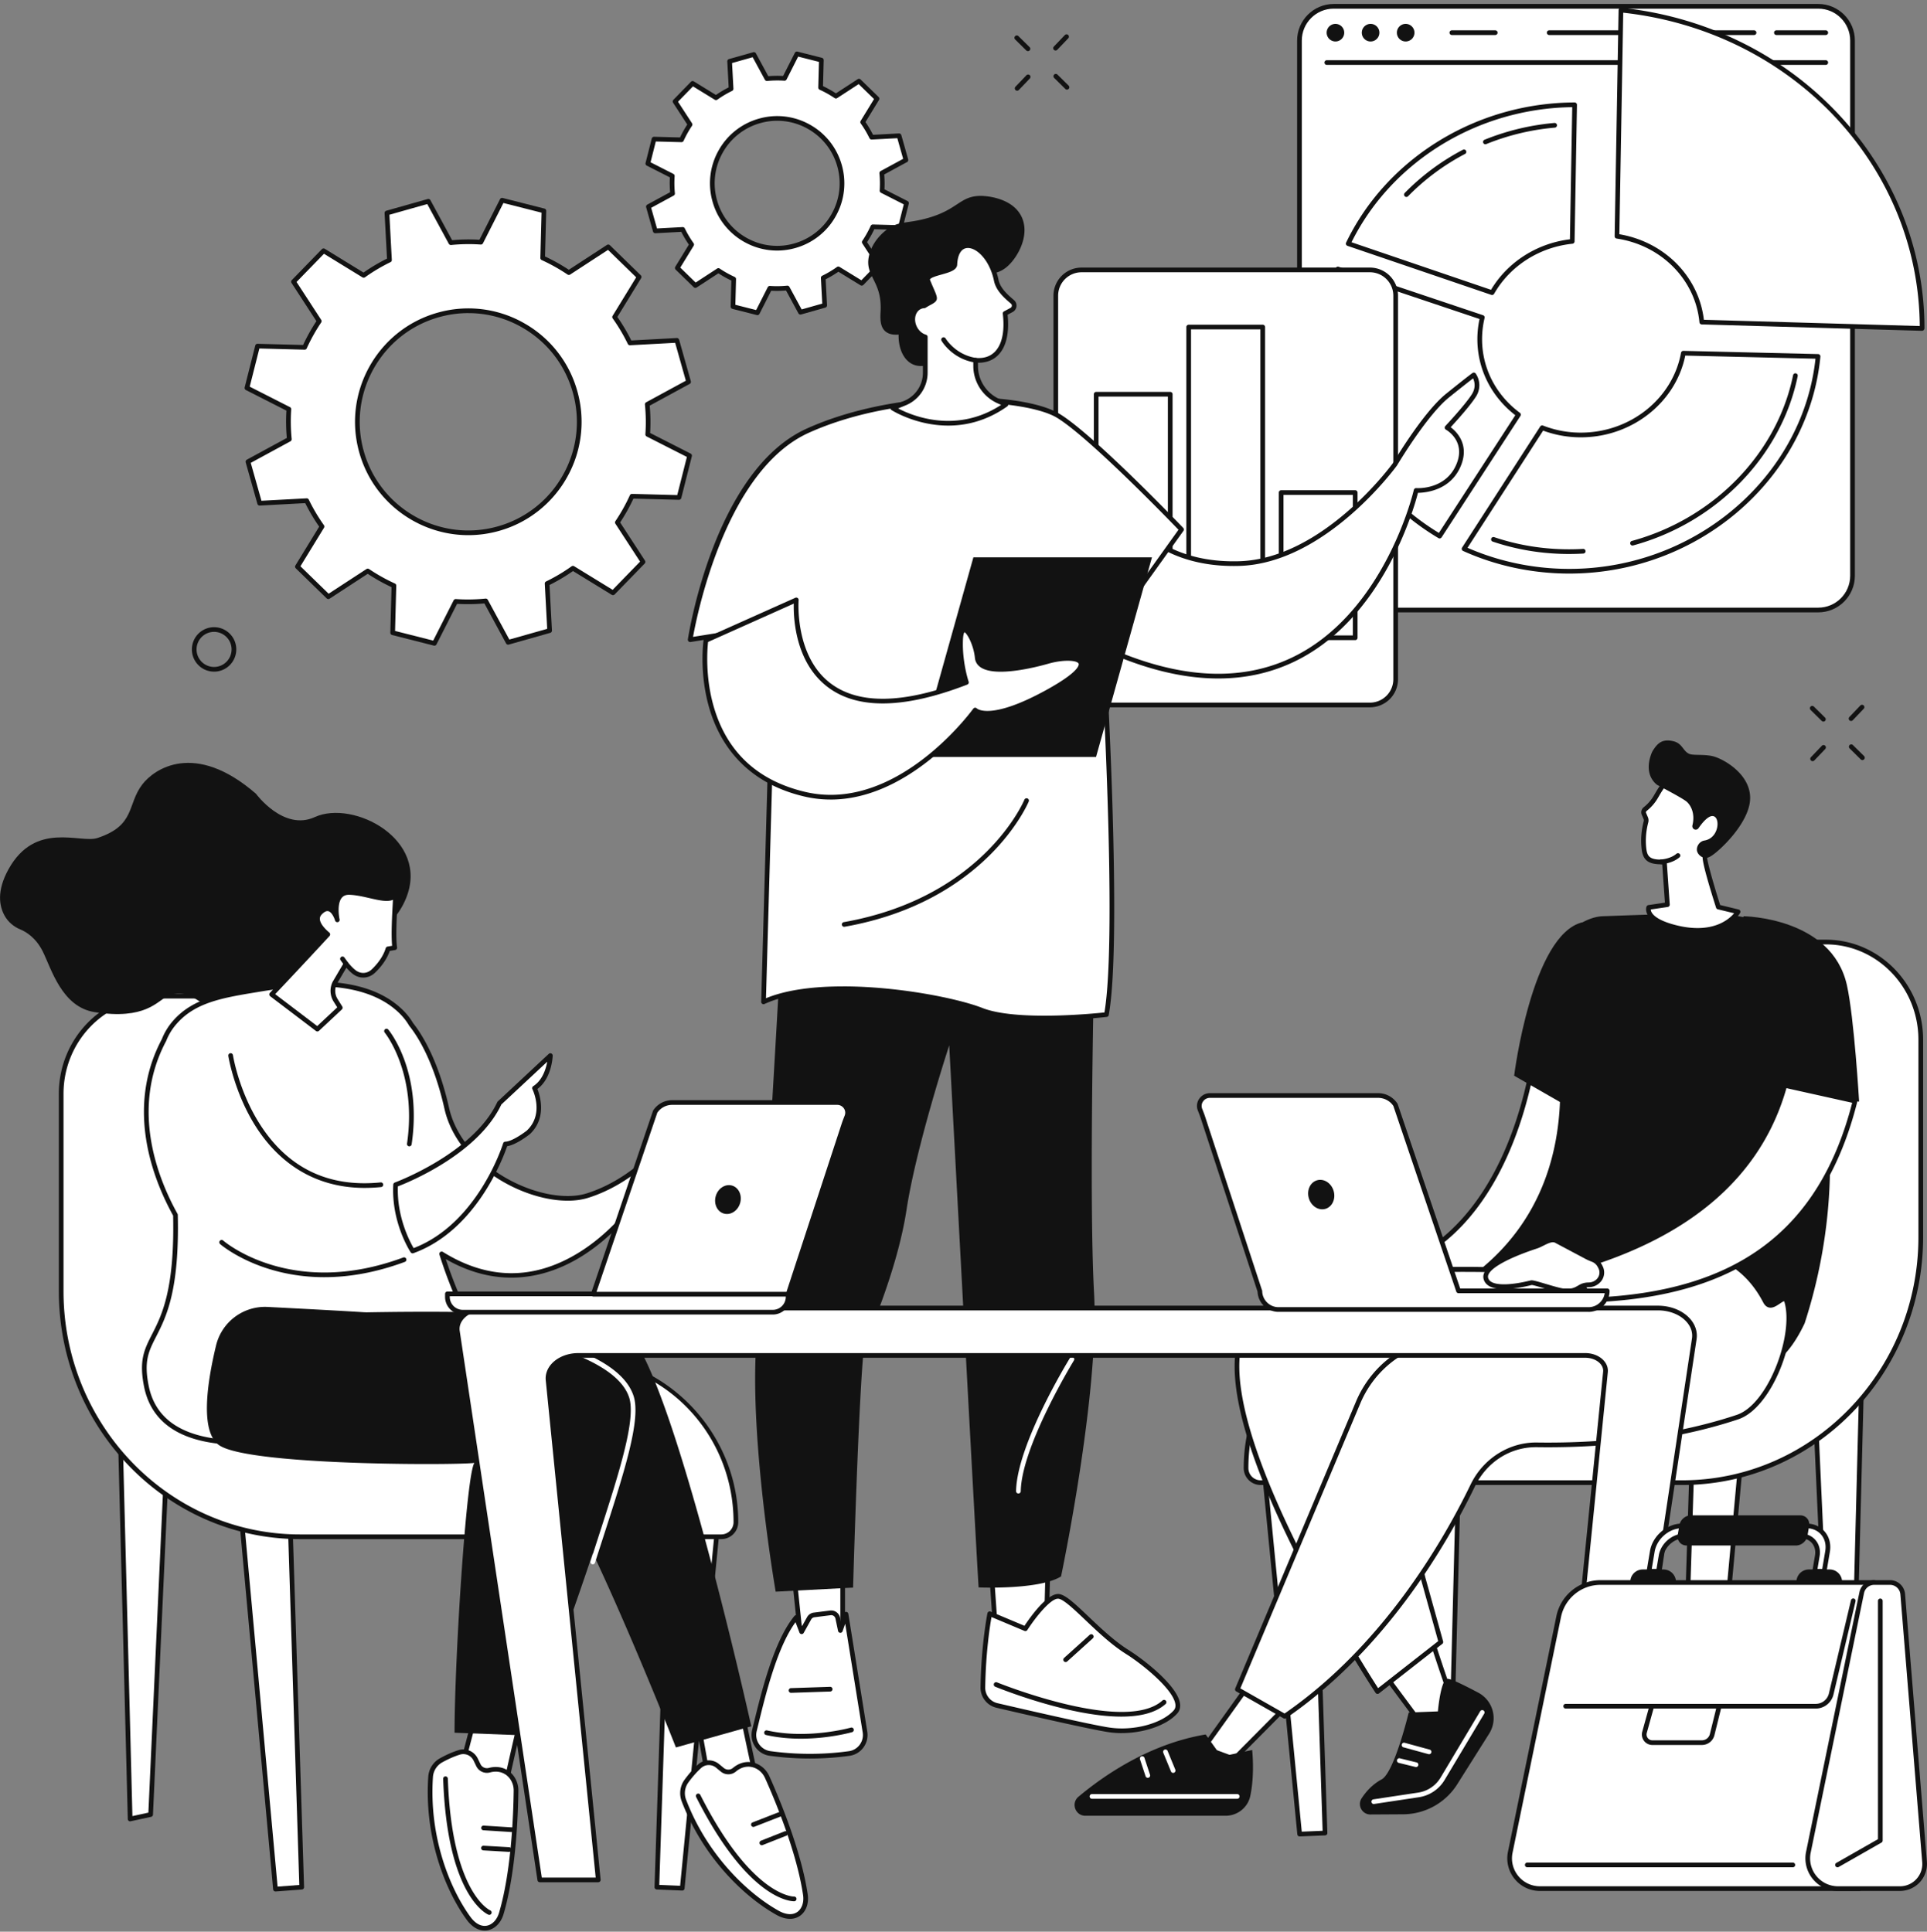
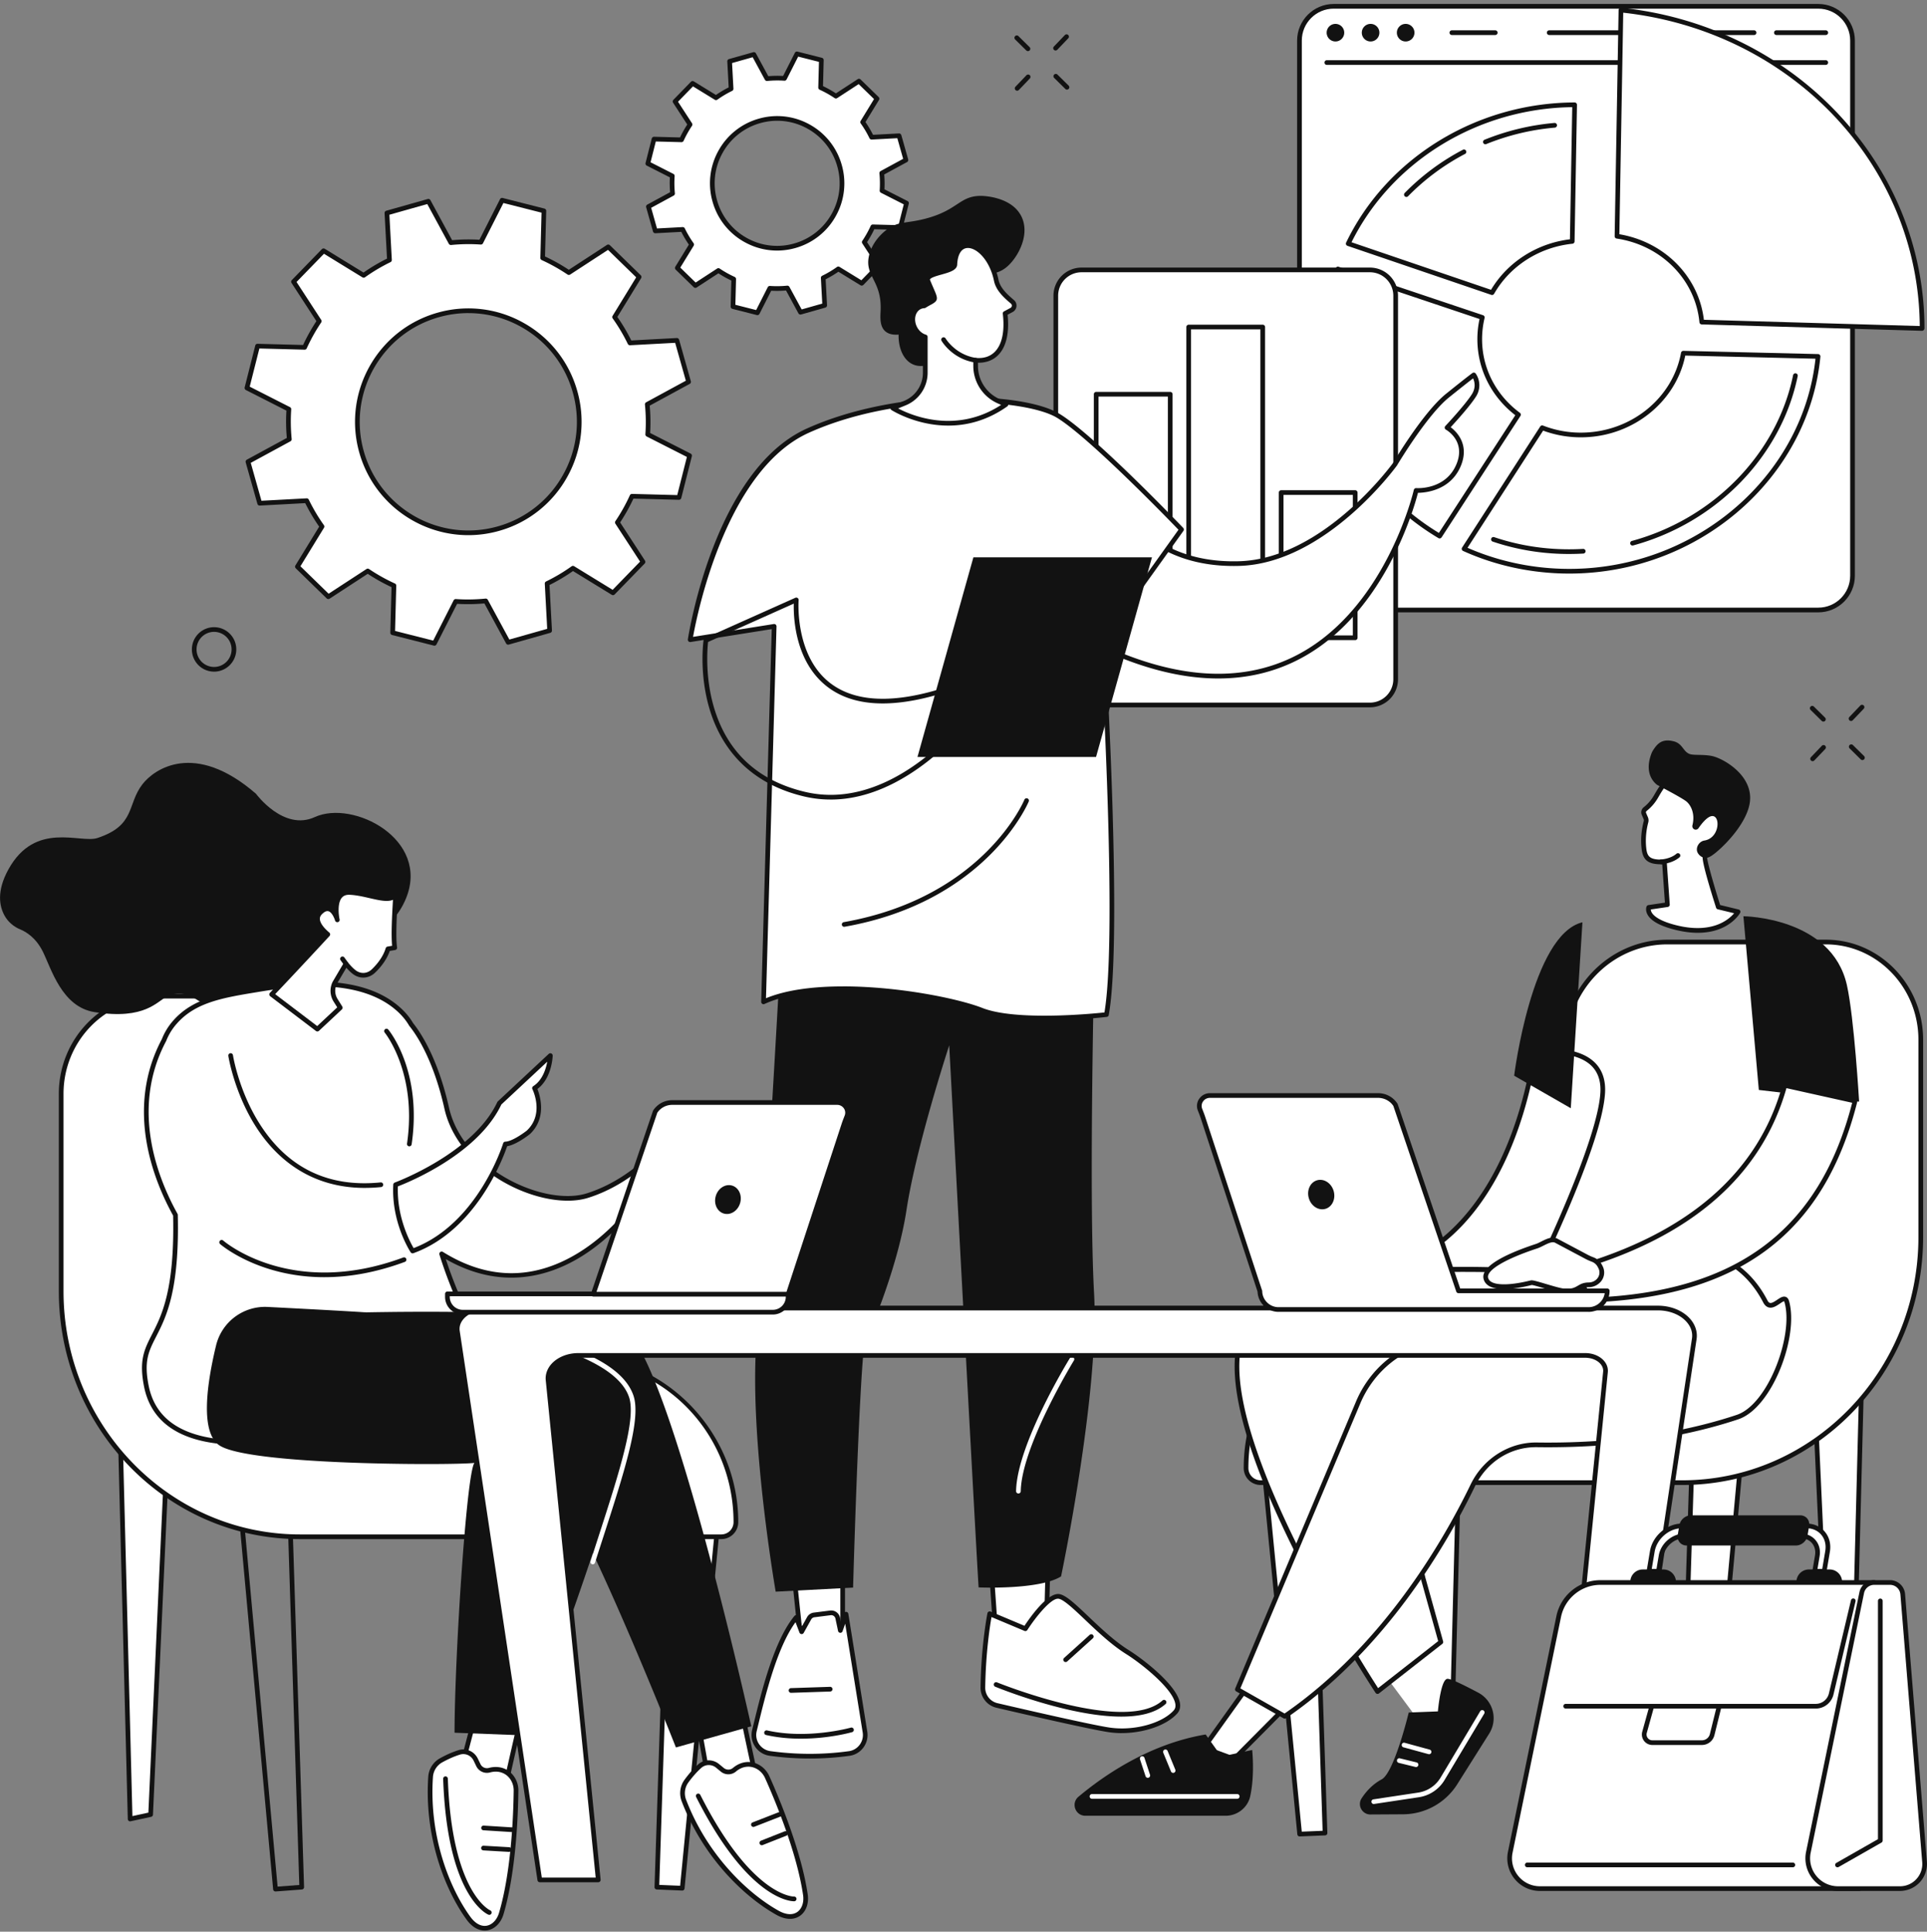
<svg xmlns="http://www.w3.org/2000/svg" width="380" height="381" fill="none">
  <rect width="100%" height="100%" fill="#808080" stroke="none" />
  <g clip-path="url(#clip0_2389_1729)">
    <path d="M127.868 40.762l1.35 4.782 5.414-.29a20.446 20.446 0 001.765 2.977l-2.829 4.623 3.559 3.465 4.545-2.963a20.65 20.65 0 003.015 1.688l-.143 5.428 4.812 1.221 2.452-4.834a20.31 20.31 0 003.458-.054l2.586 4.77 4.777-1.352-.291-5.42a20.615 20.615 0 002.975-1.767l4.617 2.833 3.462-3.563-2.96-4.55a20.658 20.658 0 001.686-3.02l5.422.144 1.219-4.818-4.828-2.454a20.352 20.352 0 00-.054-3.461l4.764-2.59-1.35-4.782-5.414.29a20.456 20.456 0 00-1.765-2.977l2.829-4.622L169.382 16l-4.544 2.963a20.598 20.598 0 00-3.016-1.688l.143-5.428-4.812-1.221-2.452 4.834a20.268 20.268 0 00-3.457.054l-2.587-4.77-4.776 1.352.29 5.42c-1.05.51-2.045 1.1-2.974 1.767l-4.617-2.832-3.462 3.563 2.96 4.55a20.664 20.664 0 00-1.687 3.019l-5.421-.144-1.22 4.818 4.829 2.454a20.25 20.25 0 00.054 3.462l-4.767 2.59h.002zm21.914-16.915c6.792-1.923 13.855 2.03 15.773 8.831 1.921 6.801-2.028 13.872-8.821 15.792-6.793 1.923-13.855-2.03-15.774-8.831-1.92-6.8 2.029-13.871 8.822-15.794v.002z" fill="#fff" />
    <path d="M149.356 62.156a.44.44 0 01-.114-.014l-4.812-1.221a.463.463 0 01-.349-.461l.135-5.125a21.283 21.283 0 01-2.547-1.426l-4.291 2.797a.46.46 0 01-.575-.056l-3.559-3.466a.463.463 0 01-.073-.573l2.672-4.363a21.187 21.187 0 01-1.491-2.517l-5.111.274a.466.466 0 01-.469-.336l-1.35-4.782a.463.463 0 01.224-.532l4.499-2.444a21.22 21.22 0 01-.046-2.926l-4.557-2.317a.46.46 0 01-.238-.525l1.219-4.818a.477.477 0 01.461-.349l5.119.135c.415-.88.894-1.736 1.425-2.55l-2.794-4.294a.461.461 0 01.056-.575l3.461-3.563a.463.463 0 01.573-.073l4.358 2.674a21.102 21.102 0 012.514-1.492l-.274-5.117a.46.46 0 01.336-.47l4.777-1.351a.463.463 0 01.531.224l2.441 4.504a21.181 21.181 0 012.922-.046l2.315-4.562a.46.46 0 01.525-.238l4.812 1.22a.464.464 0 01.348.462l-.135 5.124c.88.416 1.734.895 2.547 1.427l4.292-2.797a.46.46 0 01.574.056l3.56 3.466a.464.464 0 01.072.573l-2.671 4.362a21.29 21.29 0 011.491 2.517l5.111-.274a.465.465 0 01.469.336l1.35 4.783a.463.463 0 01-.224.531l-4.499 2.444c.083.985.097 1.965.046 2.926l4.557 2.317a.46.46 0 01.238.526l-1.22 4.817a.474.474 0 01-.46.35l-5.119-.136c-.415.88-.894 1.736-1.425 2.55l2.794 4.296a.464.464 0 01-.056.576l-3.462 3.563a.461.461 0 01-.572.072l-4.358-2.674a21.22 21.22 0 01-2.514 1.493l.274 5.117a.462.462 0 01-.336.469l-4.777 1.352a.463.463 0 01-.531-.225l-2.441-4.504c-.981.084-1.962.098-2.923.046l-2.314 4.562a.464.464 0 01-.413.253l.002-.002zm-4.341-2.04l4.096 1.038 2.286-4.505a.46.46 0 01.444-.25c1.107.076 2.244.06 3.381-.053a.467.467 0 01.452.24l2.41 4.445 4.065-1.15-.271-5.053a.459.459 0 01.259-.44 20.08 20.08 0 002.908-1.727.465.465 0 01.51-.02l4.302 2.64 2.947-3.032-2.758-4.24a.46.46 0 01.004-.51 20.528 20.528 0 001.649-2.951.464.464 0 01.433-.27l5.053.133 1.037-4.102-4.499-2.288a.46.46 0 01-.251-.444 20.3 20.3 0 00-.052-3.385.467.467 0 01.239-.453l4.44-2.412-1.149-4.072-5.046.272a.461.461 0 01-.44-.26 20.309 20.309 0 00-1.725-2.911.465.465 0 01-.019-.511l2.636-4.307-3.028-2.95-4.236 2.761a.46.46 0 01-.51-.004 20.525 20.525 0 00-2.949-1.65.462.462 0 01-.27-.435l.133-5.058-4.097-1.038-2.285 4.504a.463.463 0 01-.444.25 20.253 20.253 0 00-3.381.053.464.464 0 01-.452-.239l-2.41-4.446-4.068 1.15.272 5.053a.46.46 0 01-.259.44 20.13 20.13 0 00-2.908 1.728.46.46 0 01-.51.018l-4.302-2.639-2.948 3.032 2.759 4.24a.46.46 0 01-.004.51 20.516 20.516 0 00-1.649 2.951.464.464 0 01-.434.27l-5.052-.132-1.037 4.1 4.499 2.289a.46.46 0 01.251.444 20.293 20.293 0 00.051 3.385.464.464 0 01-.238.453l-4.441 2.413 1.149 4.072 5.047-.272a.457.457 0 01.439.26 20.315 20.315 0 001.726 2.91.467.467 0 01.019.511l-2.637 4.307 3.029 2.95 4.235-2.761a.46.46 0 01.51.004c.932.63 1.925 1.184 2.95 1.65a.46.46 0 01.269.435l-.132 5.058h.002zm8.22-10.695c-2.234 0-4.441-.57-6.445-1.692a13.158 13.158 0 01-6.278-7.963 13.183 13.183 0 011.184-10.078 13.15 13.15 0 017.954-6.285 13.146 13.146 0 0110.066 1.185 13.17 13.17 0 016.281 7.964 13.188 13.188 0 01-1.185 10.077 13.154 13.154 0 01-7.956 6.288 13.279 13.279 0 01-3.621.506v-.002zm-3.331-25.13a12.24 12.24 0 00-7.401 5.848 12.263 12.263 0 00-1.101 9.373 12.253 12.253 0 005.84 7.41 12.23 12.23 0 009.363 1.102 12.246 12.246 0 007.401-5.848 12.263 12.263 0 001.101-9.373 12.25 12.25 0 00-5.841-7.409 12.22 12.22 0 00-9.362-1.103z" fill="#121212" />
    <path d="M48.892 91.072l2.311 8.183 9.265-.498a35.386 35.386 0 003.02 5.096l-4.843 7.909 6.09 5.931 7.778-5.071a35.444 35.444 0 005.16 2.888l-.243 9.288 8.235 2.089 4.196-8.272c1.952.137 3.928.106 5.917-.092l4.427 8.163 8.174-2.313-.498-9.276a35.284 35.284 0 005.09-3.023l7.903 4.848 5.923-6.096-5.065-7.787a35.6 35.6 0 002.885-5.165l9.278.244 2.087-8.244-8.264-4.201a35.158 35.158 0 00-.091-5.924l8.153-4.431-2.31-8.184-9.265.498a35.484 35.484 0 00-3.02-5.095l4.843-7.91-6.09-5.93-7.778 5.07a35.561 35.561 0 00-5.158-2.888l.242-9.288-8.234-2.089-4.196 8.273a35.047 35.047 0 00-5.918.091l-4.426-8.163-8.174 2.314.498 9.275a35.292 35.292 0 00-5.09 3.024l-7.9-4.849-5.924 6.097 5.065 7.785a35.548 35.548 0 00-2.885 5.166l-9.278-.243-2.087 8.244 8.264 4.2a35.16 35.16 0 00.091 5.925l-8.153 4.43h-.005zM86.39 62.127c11.621-3.289 23.707 3.477 26.993 15.113 3.285 11.635-3.472 23.735-15.096 27.024-11.621 3.289-23.707-3.476-26.993-15.113-3.285-11.635 3.472-23.734 15.096-27.023z" fill="#fff" />
    <path d="M85.67 127.353a.416.416 0 01-.113-.015l-8.235-2.089a.463.463 0 01-.348-.461l.234-8.983a36.281 36.281 0 01-4.694-2.626l-7.52 4.904a.459.459 0 01-.575-.056l-6.09-5.93a.463.463 0 01-.072-.573l4.683-7.65a36.166 36.166 0 01-2.748-4.637l-8.96.482a.462.462 0 01-.47-.337l-2.31-8.183a.463.463 0 01.224-.532l7.886-4.286a35.81 35.81 0 01-.083-5.39l-7.992-4.064a.46.46 0 01-.238-.525l2.087-8.244a.453.453 0 01.46-.349l8.973.235a36.268 36.268 0 012.623-4.7l-4.899-7.529a.462.462 0 01.056-.575l5.924-6.096a.462.462 0 01.573-.073l7.64 4.689a35.788 35.788 0 014.632-2.752l-.48-8.97a.461.461 0 01.335-.47l8.174-2.313a.462.462 0 01.531.224l4.281 7.895a35.69 35.69 0 015.385-.083l4.059-8a.46.46 0 01.525-.24l8.234 2.09c.21.054.355.245.349.46l-.235 8.984a36.012 36.012 0 014.692 2.626l7.521-4.904a.46.46 0 01.574.056l6.09 5.93a.463.463 0 01.073.573l-4.684 7.65a35.888 35.888 0 012.748 4.637l8.961-.482a.462.462 0 01.468.337l2.311 8.183a.463.463 0 01-.224.532l-7.886 4.286c.164 1.81.191 3.621.083 5.39l7.99 4.064a.46.46 0 01.238.525l-2.086 8.244a.464.464 0 01-.461.349l-8.973-.235a36.561 36.561 0 01-2.623 4.699l4.899 7.53a.463.463 0 01-.056.575l-5.924 6.097a.462.462 0 01-.572.072l-7.642-4.689a35.75 35.75 0 01-4.631 2.752l.481 8.97a.463.463 0 01-.336.47l-8.174 2.313a.462.462 0 01-.531-.224l-4.281-7.895a35.672 35.672 0 01-5.385.083l-4.059 8.001a.464.464 0 01-.413.253h.007zm-7.763-2.909l7.519 1.906 4.03-7.943a.463.463 0 01.444-.251c1.912.135 3.878.104 5.84-.091a.467.467 0 01.453.238l4.25 7.839 7.465-2.112-.477-8.906a.46.46 0 01.259-.44 34.876 34.876 0 005.023-2.984.465.465 0 01.511-.018l7.587 4.655 5.409-5.565-4.864-7.475a.465.465 0 01.004-.511 35.095 35.095 0 002.848-5.098.463.463 0 01.434-.27l8.908.235 1.904-7.528-7.933-4.034a.459.459 0 01-.251-.445 35.01 35.01 0 00-.089-5.847.464.464 0 01.238-.453l7.83-4.255-2.109-7.473-8.896.478a.458.458 0 01-.44-.26 34.888 34.888 0 00-2.981-5.03.465.465 0 01-.018-.51l4.65-7.596-5.559-5.415-7.467 4.87a.46.46 0 01-.51-.005 35.503 35.503 0 00-5.092-2.851.462.462 0 01-.27-.434l.235-8.919-7.52-1.906-4.03 7.943a.455.455 0 01-.443.251 34.815 34.815 0 00-5.84.09.467.467 0 01-.453-.24l-4.252-7.838-7.465 2.111.477 8.907a.46.46 0 01-.259.44 34.84 34.84 0 00-5.024 2.984.461.461 0 01-.51.018l-7.587-4.655-5.41 5.565 4.864 7.475c.102.156.1.358-.004.511A35.297 35.297 0 0060.49 68.7a.456.456 0 01-.434.27l-8.908-.235-1.905 7.528 7.934 4.034a.46.46 0 01.251.445 34.937 34.937 0 00.09 5.847.466.466 0 01-.24.453l-7.83 4.254 2.11 7.474 8.896-.478a.459.459 0 01.44.26 34.914 34.914 0 002.98 5.029.467.467 0 01.02.511l-4.651 7.596 5.559 5.415 7.466-4.869a.46.46 0 01.51.004 35.5 35.5 0 005.093 2.851.46.46 0 01.27.434l-.235 8.919.002.002zm14.445-18.89c-9.743 0-18.72-6.44-21.497-16.278-3.35-11.863 3.566-24.241 15.413-27.595a22.173 22.173 0 0116.975 2 22.218 22.218 0 0110.59 13.43 22.243 22.243 0 01-1.997 16.995 22.199 22.199 0 01-13.416 10.603 22.23 22.23 0 01-6.066.845h-.002zm.024-43.8c-1.956 0-3.922.27-5.855.818-11.358 3.215-17.987 15.082-14.776 26.455 3.21 11.371 15.064 18.007 26.424 14.793a21.266 21.266 0 0012.86-10.162 21.318 21.318 0 001.915-16.29c-1.556-5.51-5.161-10.082-10.151-12.875a21.27 21.27 0 00-10.417-2.735v-.004z" fill="#121212" />
    <path d="M358.561 1.247h-95.56a6.755 6.755 0 00-6.751 6.76V113.56a6.755 6.755 0 006.751 6.759h95.56a6.755 6.755 0 006.752-6.759V8.006a6.756 6.756 0 00-6.752-6.759z" fill="#fff" />
    <path d="M358.563 120.78h-95.56c-3.978 0-7.214-3.239-7.214-7.222V8.005c0-3.982 3.236-7.222 7.214-7.222h95.56c3.978 0 7.214 3.24 7.214 7.222v105.553c0 3.983-3.236 7.222-7.214 7.222zM263.003 1.707c-3.468 0-6.289 2.824-6.289 6.296v105.553c0 3.472 2.821 6.296 6.289 6.296h95.56c3.468 0 6.289-2.824 6.289-6.296V8.006c0-3.473-2.821-6.297-6.289-6.297h-95.56v-.002z" fill="#121212" />
    <path d="M360.035 12.8h-98.416a.464.464 0 010-.926h98.416a.463.463 0 010 .926zm-96.686-4.62c.957 0 1.732-.777 1.732-1.734a1.733 1.733 0 10-1.732 1.734zm6.93 0a1.733 1.733 0 000-3.468 1.733 1.733 0 000 3.468zm6.914 0a1.733 1.733 0 000-3.468 1.733 1.733 0 000 3.468zm82.842-1.273h-9.752a.464.464 0 010-.927h9.752a.463.463 0 010 .927zm-14.139 0h-40.394a.463.463 0 010-.927h40.394a.463.463 0 010 .927zm-51.016 0h-8.597a.464.464 0 010-.927h8.597a.464.464 0 010 .927z" fill="#121212" />
    <path d="M294.233 57.724c3.147-5.511 9.002-9.405 15.805-10.108l.473-26.943c-19.543.066-36.789 11.088-44.644 27.38l28.366 9.673v-.002z" fill="#fff" />
    <path d="M294.236 58.186c-.05 0-.1-.008-.15-.025L265.72 48.49a.462.462 0 01-.267-.64c8.064-16.728 25.75-27.578 45.059-27.642a.47.47 0 01.329.137c.087.09.135.208.133.332l-.473 26.943a.463.463 0 01-.415.453c-6.529.677-12.306 4.369-15.452 9.877a.462.462 0 01-.4.233l.002.004zm-27.719-10.403l27.511 9.38c3.265-5.47 9.031-9.164 15.559-9.963l.456-26.063c-18.591.235-35.58 10.638-43.528 26.646h.002z" fill="#121212" />
    <path d="M292.908 28.457a.464.464 0 01-.174-.89 47.755 47.755 0 0113.816-3.317.463.463 0 01.079.922 46.785 46.785 0 00-13.551 3.251.461.461 0 01-.172.034h.002zm-15.571 10.39a.463.463 0 01-.33-.787 45.9 45.9 0 0111.483-8.528.463.463 0 01.429.82 44.961 44.961 0 00-11.252 8.356.457.457 0 01-.33.14z" fill="#121212" />
    <path d="M331.947 69.664c-1.602 8.852-9.658 15.813-19.526 16.12a21.02 21.02 0 01-8.305-1.412l-15.405 23.878c7.16 3.235 15.249 4.821 23.71 4.333 24.605-1.414 43.949-19.959 46.097-42.281l-26.571-.638z" fill="#fff" />
    <path d="M309.469 113.131c-7.264 0-14.449-1.524-20.947-4.461a.461.461 0 01-.197-.672l15.404-23.878a.463.463 0 01.556-.18 20.458 20.458 0 008.123 1.38c9.462-.295 17.489-6.915 19.086-15.74a.472.472 0 01.464-.38l26.572.638a.466.466 0 01.448.506c-2.209 22.944-22.212 41.302-46.531 42.699-.994.059-1.987.086-2.978.086v.002zm-20.076-5.086c7.125 3.123 15.066 4.533 23.002 4.077 23.693-1.363 43.213-19.106 45.615-41.37l-25.682-.617c-1.838 9.057-10.137 15.806-19.891 16.11a21.398 21.398 0 01-8.135-1.311l-14.909 23.109v.002z" fill="#121212" />
    <path d="M309.414 109.268c-5.192 0-10.259-.822-15.06-2.446a.462.462 0 11.294-.876c4.706 1.591 9.674 2.396 14.764 2.396.915 0 1.842-.027 2.752-.079a.462.462 0 11.052.922c-.929.054-1.875.081-2.806.081l.004.002zm12.509-1.667a.463.463 0 01-.122-.907c16.163-4.413 28.646-17.258 31.8-32.726a.464.464 0 01.907.185c-3.226 15.806-15.967 28.93-32.463 33.434a.51.51 0 01-.122.016v-.002z" fill="#121212" />
    <path d="M283.89 105.737l15.545-23.949c-4.65-3.447-7.639-8.81-7.639-14.894 0-1.47.177-2.904.509-4.282l-28.474-9.556a43.966 43.966 0 00-2.354 14.211c0 16.382 8.979 30.485 22.415 38.47h-.002z" fill="#fff" />
    <path d="M283.891 106.199a.458.458 0 01-.234-.064c-14.177-8.425-22.641-22.954-22.641-38.868 0-4.895.8-9.727 2.379-14.361a.461.461 0 01.585-.289l28.473 9.556a.461.461 0 01.303.546 17.952 17.952 0 00-.495 4.174c0 5.719 2.715 11.012 7.452 14.523.197.145.245.42.112.623l-15.546 23.948a.464.464 0 01-.388.21v.002zm-19.768-52.558a43.492 43.492 0 00-2.184 13.626c0 15.44 8.143 29.555 21.807 37.844l15.069-23.213c-4.758-3.686-7.48-9.129-7.48-15.003 0-1.335.144-2.67.426-3.976l-27.64-9.276.002-.002z" fill="#121212" />
    <path d="M318.867 46.595c8.987 1.34 15.896 8.31 16.718 16.927l43.451 1.26v-.055c0-31.912-25.398-59.224-59.391-62.74l-.778 44.606v.002z" fill="#fff" />
    <path d="M379.032 65.246h-.009l-43.451-1.26a.462.462 0 01-.446-.418c-.801-8.41-7.515-15.202-16.326-16.514a.46.46 0 01-.394-.465l.778-44.606a.462.462 0 01.51-.453c16.494 1.705 31.671 9.116 42.732 20.863C373.435 34.086 379.5 49.122 379.5 64.73c0 .124-.05.272-.141.36a.496.496 0 01-.327.157zm-43.031-2.174l42.572 1.235c-.22-31.683-25.248-58.131-58.476-61.805l-.764 43.698c8.894 1.495 15.667 8.352 16.666 16.872h.002z" fill="#121212" />
    <path d="M270.147 53.237h-56.868a5.078 5.078 0 00-5.076 5.081v75.65a5.078 5.078 0 005.076 5.081h56.868a5.078 5.078 0 005.076-5.081v-75.65a5.078 5.078 0 00-5.076-5.08z" fill="#fff" />
    <path d="M270.149 139.512h-56.871a5.545 5.545 0 01-5.536-5.542V58.319a5.545 5.545 0 015.536-5.543h56.871a5.545 5.545 0 015.536 5.543v75.651a5.545 5.545 0 01-5.536 5.542zM213.276 53.7a4.622 4.622 0 00-4.613 4.619v75.651a4.622 4.622 0 004.613 4.618h56.871a4.622 4.622 0 004.613-4.618V58.319a4.622 4.622 0 00-4.613-4.619h-56.871z" fill="#121212" />
    <path d="M230.764 77.762h-14.6v48.031h14.6V77.762z" fill="#fff" />
    <path d="M230.766 126.256h-14.6a.464.464 0 01-.463-.463V77.761c0-.255.208-.463.463-.463h14.6c.255 0 .462.207.462.463v48.032a.463.463 0 01-.462.463zm-14.138-.927h13.675V78.224h-13.675v47.105z" fill="#121212" />
    <path d="M249.006 64.507h-14.6v61.286h14.6V64.507z" fill="#fff" />
    <path d="M249.008 126.255h-14.6a.464.464 0 01-.463-.463V64.506c0-.255.208-.463.463-.463h14.6c.255 0 .462.208.462.463v61.286a.463.463 0 01-.462.463zm-14.138-.926h13.675v-60.36H234.87v60.36z" fill="#121212" />
    <path d="M267.241 97.158h-14.6v28.635h14.6V97.158z" fill="#fff" />
    <path d="M267.242 126.255h-14.6a.462.462 0 01-.462-.463V97.157c0-.255.207-.463.462-.463h14.6c.255 0 .463.208.463.463v28.635a.463.463 0 01-.463.463zm-14.137-.926h13.675v-27.71h-13.675v27.71z" fill="#121212" />
    <path d="M156.68 311.54l1.275 12.168 8.218.964v-14.426l-9.493 1.294z" fill="#fff" />
    <path d="M166.175 325.134c-.018 0-.035 0-.054-.004l-8.217-.963a.463.463 0 01-.407-.412l-1.276-12.168a.463.463 0 01.397-.507l9.493-1.295a.464.464 0 01.525.459v14.427a.465.465 0 01-.463.461l.002.002zm-7.796-1.844l7.334.862v-13.377l-8.525 1.163 1.191 11.354v-.002z" fill="#121212" />
    <path d="M167.476 345.855c-3.424.481-9.041.907-15.633-.007a3.678 3.678 0 01-3.072-4.518c1.452-5.908 3.954-17.113 8.245-22.304l1.066 2.816 1.473-2.652c.201-.363.564-.608.977-.66l3.225-.409c.674-.085 1.3.361 1.439 1.026l.513 2.444 1.124-3.209 3.752 23.355a3.667 3.667 0 01-3.113 4.118h.004z" fill="#fff" />
    <path d="M159.706 346.849c-2.402 0-5.073-.148-7.927-.544a4.136 4.136 0 01-3.456-5.088l.311-1.275c1.481-6.094 3.96-16.292 8.027-21.213a.468.468 0 01.432-.162.465.465 0 01.356.292l.714 1.886.989-1.782c.272-.49.766-.824 1.321-.895l3.226-.409c.9-.114 1.763.497 1.949 1.391l.173.825.576-1.647a.462.462 0 01.892.079l3.752 23.355c.297 2.255-1.275 4.335-3.505 4.649a56.453 56.453 0 01-7.834.538h.004zm-2.829-26.891c-3.644 4.973-5.947 14.444-7.345 20.204l-.311 1.277a3.163 3.163 0 00.461 2.565 3.235 3.235 0 002.227 1.385c6.48.897 12.01.498 15.507.006 1.729-.243 2.949-1.858 2.719-3.599l-3.462-21.541-.523 1.489a.461.461 0 01-.887-.058l-.515-2.444a.845.845 0 00-.931-.663l-3.225.409a.843.843 0 00-.631.428l-1.473 2.652a.46.46 0 01-.835-.061l-.776-2.047v-.002z" fill="#121212" />
    <path d="M157.955 342.934c-2.19 0-4.561-.195-6.923-.733a.464.464 0 01.205-.903c8.052 1.837 16.485-.526 16.57-.549a.463.463 0 01.253.889c-.253.073-4.612 1.294-10.105 1.294v.002zM156 333.887a.462.462 0 01-.015-.925l7.704-.255a.462.462 0 11.031.924l-7.704.256H156z" fill="#121212" />
    <path d="M195.172 305.061l1.232 17.756h9.887l.461-17.756h-11.58z" fill="#fff" />
    <path d="M206.292 323.28h-9.888a.463.463 0 01-.46-.43l-1.232-17.756a.463.463 0 01.46-.494h11.58a.46.46 0 01.463.473l-.461 17.756a.462.462 0 01-.462.451zm-9.456-.924h9.006l.435-16.83h-10.611l1.168 16.83h.002z" fill="#121212" />
    <path d="M193.821 332.843a3.573 3.573 0 002.756 3.535c5.685 1.324 18.491 4.273 22.144 4.817 4.741.706 10.568-.747 13.073-3.524 2.506-2.776-5.608-9.404-9.46-11.817-5.721-3.582-11.217-10.665-13.521-10.983-2.305-.317-6.607 6.375-6.607 6.375l-7.031-2.957s-1.226 6.032-1.352 14.552l-.002.002z" fill="#fff" />
    <path d="M221.201 341.836c-.861 0-1.717-.06-2.549-.182-3.69-.551-16.741-3.557-22.179-4.826a4.06 4.06 0 01-3.113-3.993c.126-8.464 1.348-14.577 1.36-14.638a.466.466 0 01.237-.317.458.458 0 01.394-.017l6.677 2.808c1.089-1.647 4.559-6.575 6.846-6.257 1.303.181 3.17 1.954 5.752 4.406 2.408 2.287 5.136 4.88 7.95 6.641 3.093 1.937 9.635 7.06 10.12 10.536.11.783-.079 1.45-.56 1.981-2.114 2.343-6.59 3.854-10.935 3.854v.004zm-25.678-22.897c-.296 1.678-1.137 6.996-1.24 13.91a3.128 3.128 0 002.397 3.078c5.429 1.264 18.45 4.265 22.107 4.811 4.754.708 10.314-.775 12.66-3.376.293-.326.403-.729.332-1.234-.411-2.949-6.517-7.891-9.694-9.88-2.894-1.811-5.657-4.437-8.096-6.755-2.178-2.068-4.235-4.022-5.243-4.161-1.462-.204-4.553 3.675-6.154 6.167a.464.464 0 01-.569.177l-6.504-2.735.004-.002z" fill="#121212" />
    <path d="M221.103 338.581c-10.277 0-24.093-5.587-24.871-5.907a.463.463 0 01.349-.856c.253.104 25.296 10.235 32.668 3.57a.463.463 0 01.62.687c-2.018 1.825-5.177 2.506-8.766 2.506zm-10.96-10.76a.464.464 0 01-.312-.806l5.03-4.541a.463.463 0 11.62.685l-5.029 4.542a.467.467 0 01-.309.118v.002zm-56.262-138.513s-3.064 55.507-4.667 74.669c-1.604 19.162 3.75 49.963 3.75 49.963l15.263-.804s1.046-37.45 2.18-47.851c0 0 6.447-14.099 8.359-26.672 1.91-12.574 8.419-32.435 8.419-32.435s5.285 99.13 5.795 106.919c0 0 11.97.533 16.259-2.17 0 0 7.604-36.146 6.511-55.812-1.091-19.667.108-68.527.108-68.527l-61.977 2.72z" fill="#121212" />
    <path d="M167.596 265.746h-4.665a.462.462 0 010-.926h4.665a.464.464 0 010 .926zm33.234 28.83h-.009a.463.463 0 01-.454-.471c.168-9.162 10.213-25.589 10.641-26.283a.463.463 0 01.786.484c-.104.168-10.34 16.907-10.504 25.815a.462.462 0 01-.462.455h.002zm19.864-194.042c1.111-.088 6.564 11.094 23.632 10.625 17.068-.469 30.762-19.59 30.762-19.59s5.895-9.95 10.369-13.549c4.474-3.596 5.175-4.072 5.175-4.072s1.402 1.871 0 4.072c-1.403 2.201-5.275 6.321-5.275 6.321s4.267 2.345 2.342 7.228c-2.213 5.617-8.448 5.167-8.448 5.167s-12.655 56.09-64.954 29.436l6.397-25.64v.002z" fill="#fff" />
    <path d="M240.233 133.822c-7.942 0-16.685-2.415-26.145-7.237a.462.462 0 01-.238-.523l6.396-25.641a.46.46 0 01.413-.348c.458-.036.819.367 1.692 1.341 2.587 2.888 8.641 9.652 21.966 9.284 16.647-.457 30.264-19.208 30.398-19.397.22-.375 5.968-10.031 10.454-13.638 4.437-3.57 5.177-4.076 5.206-4.095a.464.464 0 01.629.106 4.092 4.092 0 01.02 4.6c-1.167 1.833-3.947 4.896-4.957 5.99 1.126.841 3.703 3.323 2.066 7.478-1.981 5.027-7.062 5.448-8.516 5.463-.797 3.115-6.988 25.126-24.623 33.411-4.548 2.137-9.476 3.206-14.757 3.206h-.004zm-25.398-7.895c15.344 7.741 28.718 9.039 39.759 3.854 18.489-8.686 24.154-32.902 24.207-33.147a.466.466 0 01.484-.36c.24.017 5.928.352 7.985-4.873 1.747-4.433-1.977-6.566-2.136-6.653a.46.46 0 01-.112-.723c.037-.041 3.858-4.111 5.22-6.252.857-1.343.523-2.544.247-3.144-.568.432-1.877 1.447-4.743 3.752-4.358 3.505-10.201 13.325-10.261 13.423-.16.226-14.046 19.347-31.145 19.816-.359.01-.716.015-1.065.015-13.013 0-19.011-6.701-21.614-9.606-.241-.268-.483-.54-.681-.742l-6.147 24.638.002.002z" fill="#121212" />
    <path d="M136.102 126.174s5.121-33.097 23.218-41.24c18.094-8.143 42.576-7.01 49.327-2.944 6.751 4.066 24.346 22.454 24.346 22.454l-15.548 21.73s3.553 58.499.745 73.942c0 0-17.296 2.021-24.633-.872-7.336-2.892-31.458-6.946-42.988-1.642l2.095-74.063-16.56 2.635h-.002z" fill="#fff" />
    <path d="M205.982 201.273c-4.594 0-9.454-.361-12.596-1.599-7.222-2.847-31.102-6.952-42.626-1.651a.46.46 0 01-.448-.035.465.465 0 01-.207-.399l2.08-73.506-16.01 2.548a.461.461 0 01-.529-.527c.212-1.362 5.368-33.438 23.484-41.59 17.833-8.026 42.476-7.304 49.754-2.92 6.727 4.051 23.722 21.776 24.442 22.53.153.16.172.409.041.59l-15.452 21.597c.205 3.451 3.441 58.971.728 73.889a.46.46 0 01-.4.375c-.407.048-6.094.698-12.261.698zm-39.74-6.722c10.937 0 22.747 2.395 27.484 4.261 6.584 2.596 21.611 1.143 24.069.881 2.657-15.715-.776-72.912-.811-73.492a.455.455 0 01.085-.297l15.326-21.419c-2.23-2.313-17.815-18.383-23.986-22.1-6.353-3.827-30.795-5.179-48.9 2.97-16.296 7.334-22.015 35.663-22.842 40.261l15.923-2.534a.465.465 0 01.535.472l-2.074 73.336c4.092-1.693 9.524-2.334 15.191-2.334v-.005z" fill="#121212" />
    <path d="M166.469 182.8a.46.46 0 01-.454-.382.46.46 0 01.375-.535c27.503-4.868 35.532-23.932 35.609-24.123a.463.463 0 11.857.347c-.079.197-8.276 19.726-36.306 24.685a.552.552 0 01-.081.006v.002zm49.666-33.494h-35.213l11.028-39.376h35.213l-11.028 39.376z" fill="#121212" />
-     <path d="M139.207 126.302l17.821-7.976s-2.51 30.23 33.545 16.272c0 0-1.329-3.885-1.141-8.423.189-4.537 2.9-.147 3.28 3.541.379 3.688 8.844 2.191 13.932.737 5.087-1.454 11.764-.503 0 5.995-11.765 6.497-14.343 3.598-14.343 3.598s-15.023 21.048-33.717 16.575c-22.992-5.499-19.377-30.321-19.377-30.321v.002z" fill="#fff" />
    <path d="M163.799 157.701c-1.736 0-3.511-.196-5.322-.63-12.094-2.892-16.815-11.138-18.649-17.544-1.974-6.909-1.118-13.034-1.08-13.292a.465.465 0 01.269-.355l17.822-7.976a.464.464 0 01.649.461c-.009.11-.824 11.087 6.361 16.463 5.557 4.159 14.355 3.989 26.153-.507-.34-1.142-1.188-4.412-1.033-8.165.025-.579.098-2.344 1.17-2.375h.025c1.394 0 2.758 3.503 3.005 5.889.052.5.291.889.73 1.188 2.114 1.43 8.116.438 12.615-.848 2.361-.674 6.36-1.123 7.046.547.587 1.426-1.603 3.486-6.695 6.3-9.641 5.322-13.304 4.487-14.469 3.835-1.936 2.529-13.675 17.013-28.597 17.013v-.004zm-24.168-31.084c-.136 1.219-.616 6.728 1.093 12.686 2.57 8.958 8.616 14.633 17.967 16.869a21.93 21.93 0 005.119.605c15.78 0 27.98-16.812 28.115-16.999a.463.463 0 01.35-.193.451.451 0 01.369.154c.017.014 2.657 2.442 13.775-3.696 6.654-3.676 6.345-4.998 6.289-5.138-.284-.691-2.997-.849-5.939-.008-2.385.681-10.399 2.747-13.386.723-.67-.455-1.052-1.08-1.131-1.859-.275-2.681-1.632-4.981-2.084-5.058.008.016-.222.264-.274 1.489-.182 4.392 1.104 8.214 1.118 8.254a.462.462 0 01-.27.581c-12.32 4.77-21.556 4.951-27.449.538-6.54-4.898-6.832-13.825-6.761-16.51l-16.896 7.562h-.005zm47.147-56.767c-1.539 1.412-4.549 3.133-6.905 1.946-1.754-.885-2.733-3.175-2.671-5.8-.811.066-1.877.008-2.637-.662-1.169-1.035-.949-2.939-.904-4.19.212-5.776-3.14-6.662-2.321-10.58.645-3.08 3.062-4.916 3.514-5.258 2.281-1.732 3.827-1.174 7.662-2.18 6.454-1.693 6.66-4.478 10.912-4.492.247 0 6.033.062 7.998 4.066 1.597 3.255-.268 7.211-2.199 9.29-2.497 2.691-4.291 1.362-6.799 3.62-4.401 3.963-1.079 10.045-5.652 14.236l.002.004z" fill="#121212" />
    <path d="M199.657 59.546l-.255-.22c-1.278-1.103-2.607-2.382-2.946-4.035-1.441-7.029-7.873-9.581-8.17-3.127-.074 1.628-6.017 1.545-5.311 3.254 1.837 4.458 1.879 3.258-.716 4.9a2.246 2.246 0 00-.861.206c-1.329.62-1.802 2.43-1.051 4.039.454.978 1.257 1.648 2.111 1.893V73.5a6.504 6.504 0 01-4.036 6.018l-2.375.971s11.076 7.237 22.318-.708l-1.5-.672a7.58 7.58 0 01-4.468-6.676l-.012-1.377c.755.066 1.487.016 2.163-.18 3.145-.917 4.19-4.544 3.655-9.052l1.28-.69a.97.97 0 00.174-1.586v-.002z" fill="#fff" />
    <path d="M187 83.943c-6.397 0-11.13-3.02-11.205-3.067a.462.462 0 01.077-.816l2.375-.972a6.014 6.014 0 003.748-5.588v-6.713c-.883-.356-1.626-1.078-2.068-2.03-.856-1.837-.284-3.926 1.276-4.653a2.68 2.68 0 01.91-.24c.43-.268.782-.455 1.069-.609.327-.174.636-.34.645-.424.02-.21-.237-.801-.592-1.621-.188-.436-.419-.966-.686-1.616-.129-.31-.125-.62.012-.901.357-.733 1.506-1.055 2.834-1.429.96-.27 2.41-.677 2.431-1.12.163-3.556 2.02-4.083 2.81-4.146 2.271-.176 5.314 2.523 6.272 7.2.313 1.53 1.608 2.753 2.796 3.777l.255.22a1.434 1.434 0 01-.257 2.344l-1.006.54c.517 4.982-.939 8.34-4.017 9.236a6.136 6.136 0 01-1.828.227l.008.884a7.16 7.16 0 004.194 6.259l1.5.673a.461.461 0 01.079.8c-4.049 2.86-8.096 3.785-11.634 3.785H187zm-9.896-3.387c2.643 1.387 11.406 5.116 20.319-.694l-.745-.334a8.085 8.085 0 01-4.739-7.083l-.013-1.387a.465.465 0 01.504-.465c.726.064 1.398.01 1.995-.164 2.666-.777 3.877-3.894 3.325-8.553a.46.46 0 01.241-.461l1.28-.69a.501.501 0 00.263-.39.494.494 0 00-.172-.438l-.255-.22c-1.303-1.124-2.726-2.478-3.097-4.292-.83-4.05-3.412-6.612-5.295-6.465-1.155.092-1.869 1.282-1.96 3.267-.052 1.113-1.535 1.53-3.105 1.97-.878.245-2.079.584-2.253.943-.01.02-.025.054.011.143.265.644.493 1.17.68 1.601.869 2.002 1.049 2.42-.467 3.231-.294.158-.661.355-1.109.638a.451.451 0 01-.229.07c-.246.01-.477.065-.684.162-1.097.513-1.469 2.048-.83 3.425.378.811 1.06 1.426 1.819 1.644a.462.462 0 01.336.445v7.04a6.938 6.938 0 01-4.322 6.446l-1.496.613-.002-.002z" fill="#121212" />
    <path d="M192.387 71.515c-.022 0-.047 0-.07-.006-4.532-.695-6.569-4.16-6.654-4.304a.463.463 0 01.801-.463c.018.03 1.912 3.226 5.992 3.853.253.04.425.275.386.528a.464.464 0 01-.457.392h.002zM42.216 132.474a4.42 4.42 0 01-1.714-.35 4.389 4.389 0 01.075-8.101 4.382 4.382 0 015.7 2.425 4.39 4.39 0 01-4.061 6.029v-.003zm-.007-7.847c-.429 0-.864.081-1.288.252a3.465 3.465 0 00-1.91 4.504 3.439 3.439 0 001.852 1.889c.85.361 1.788.37 2.645.025a3.465 3.465 0 001.91-4.504 3.466 3.466 0 00-3.209-2.166zm322.816 17.576a.463.463 0 01-.334-.783l2.165-2.265a.462.462 0 11.668.639l-2.165 2.266a.462.462 0 01-.334.143zm-7.578 7.929a.462.462 0 01-.334-.783l2.165-2.266a.463.463 0 01.668.64l-2.166 2.265a.456.456 0 01-.333.144zm2.12-7.808a.457.457 0 01-.324-.133l-2.199-2.168a.462.462 0 11.65-.658l2.196 2.168a.46.46 0 01-.325.791h.002zm7.693 7.589a.459.459 0 01-.324-.133l-2.196-2.168a.46.46 0 01-.004-.654.459.459 0 01.653-.004l2.199 2.167a.463.463 0 01-.326.792h-.002zM208.157 9.963a.462.462 0 01-.333-.783l2.165-2.266a.461.461 0 11.668.64l-2.166 2.265a.457.457 0 01-.334.144zm-7.578 7.928a.463.463 0 01-.334-.783l2.166-2.265a.461.461 0 11.668.64l-2.166 2.265a.457.457 0 01-.334.143zm2.126-7.807a.455.455 0 01-.323-.133l-2.197-2.168a.46.46 0 01-.004-.654.46.46 0 01.653-.005l2.199 2.168a.462.462 0 01-.326.792h-.002zm7.698 7.588a.456.456 0 01-.324-.133l-2.199-2.167a.462.462 0 11.65-.659l2.198 2.168a.46.46 0 01-.325.791z" fill="#121212" />
    <path d="M141.551 300.518l-7.015 71.909-5.005-.21 2.487-75.595 9.533 3.896z" fill="#fff" />
    <path d="M134.536 372.89h-.019l-5.005-.21a.46.46 0 01-.441-.477l2.486-75.595a.464.464 0 01.21-.374.456.456 0 01.425-.04l9.533 3.898a.46.46 0 01.284.473l-7.015 71.91a.46.46 0 01-.46.417l.002-.002zm-4.528-1.115l4.111.172 6.938-71.13-8.601-3.516-2.45 74.474h.002z" fill="#121212" />
-     <path d="M47.477 297.931l6.846 74.675 5.175-.388-2.487-78.323-9.534 4.036z" fill="#fff" />
    <path d="M54.323 373.069a.464.464 0 01-.46-.419l-6.845-74.676a.46.46 0 01.28-.467l9.532-4.037a.467.467 0 01.643.414l2.487 78.323a.463.463 0 01-.427.476l-5.175.388h-.035v-.002zm-6.353-74.843l6.772 73.886 4.28-.322-2.45-77.207-8.602 3.643z" fill="#121212" />
    <path d="M23.648 280.36l2.014 78.415 4.04-.876 3.707-81.266-9.76 3.727z" fill="#fff" />
    <path d="M25.664 359.238a.465.465 0 01-.463-.451l-2.013-78.415a.465.465 0 01.296-.444l9.761-3.73a.462.462 0 01.627.455l-3.707 81.266a.462.462 0 01-.363.43l-4.04.876a.54.54 0 01-.098.011v.002zm-1.543-78.563l1.991 77.529 3.149-.684 3.656-80.207-8.796 3.36v.002z" fill="#121212" />
    <path d="M102.609 278.607l2.014 78.413 4.201.023 3.546-82.165-9.761 3.729z" fill="#fff" />
    <path d="M82.32 217.366v18.246c0 17.844 14.056 32.311 31.398 32.311s31.399 14.465 31.399 32.31a2.874 2.874 0 01-2.871 2.878H59.133c-25.995 0-47.07-21.685-47.07-48.436v-38.931c0-10.64 8.381-19.265 18.72-19.265H62.02c11.211 0 20.3 9.352 20.3 20.887z" fill="#fff" />
    <path d="M142.246 303.571H59.133c-26.21 0-47.531-21.936-47.531-48.899v-38.931c0-10.876 8.605-19.726 19.183-19.726h31.237c11.447 0 20.762 9.579 20.762 21.35v18.246c0 17.561 13.878 31.848 30.936 31.848s31.861 14.701 31.861 32.771a3.34 3.34 0 01-3.331 3.341h-.004zM30.783 196.941c-10.068 0-18.258 8.435-18.258 18.802v38.931c0 26.452 20.909 47.973 46.608 47.973h83.113a2.416 2.416 0 002.408-2.417c0-17.561-13.878-31.847-30.936-31.847s-31.861-14.702-31.861-32.772v-18.246c0-11.263-8.898-20.426-19.837-20.426H30.783v.002z" fill="#121212" />
    <path d="M4.01 183.322c-1.274-.527-2.396-1.447-3.101-2.707-1.045-1.867-1.603-4.855.745-9.124 5.303-9.642 14.162-5.084 17.551-6.201 7.593-2.502 5.797-6.614 8.884-10.607 2.308-2.988 10.279-8.625 22.386 1.875 0 0 5.436 7.428 11.598 4.602 7.571-3.472 22.783 4.383 17.977 16.064-1.385 3.368-3.883 5.957-6.925 7.363-.552.255-1.156.5-1.811.727-1.898.654-3.364 2.348-3.84 4.533-1.547 7.114-7.406 20.846-29.152 7.027-1.64-1.043-3.586-1.174-5.283-.387-2.084.97-4.345 4.725-14.396 3.14-6.457-1.017-8.508-8.54-10.213-11.965-1.359-2.726-3.308-3.881-4.42-4.342v.002z" fill="#121212" />
    <path d="M115.826 235.822c-8.552 2.677-24.933-4.751-27.727-17.21-2.215-9.878-5.677-14.891-7.017-16.545-.64-1.095-1.483-2.123-2.597-3.103-7.964-7.008-21.76-4.738-27.729-3.756-6.772 1.113-12.383 2.037-16.197 6.337a11.8 11.8 0 00-2.225 3.611v-.004c-7.291 13.74-1.382 27.927 2.26 34.481.602 26.278-8.079 22.147-5.729 33.815 3.309 16.438 29.75 10.294 39.368 8.194 3.374-.737 21.042 4.517 25.36-9.13 2.52-7.964-2.269-11.641-6.498-25.19 21.665 13.48 37.756-9.509 37.756-9.509l1.669-8.058s-4.37 4.086-10.696 6.067h.002z" fill="#fff" />
    <path d="M47.621 284.992c-5.125 0-10.07-.808-13.724-3.198-2.916-1.906-4.76-4.682-5.48-8.256-1.054-5.233.045-7.384 1.564-10.362 1.891-3.704 4.48-8.775 4.158-23.418-3.967-7.177-9.46-21.15-2.215-34.815a12.243 12.243 0 012.292-3.705c3.925-4.422 9.736-5.38 16.469-6.487 5.98-.984 19.98-3.287 28.109 3.867 1.114.978 1.987 2.02 2.671 3.185 1.41 1.749 4.87 6.826 7.088 16.708 1.203 5.366 5.251 10.384 11.107 13.767 5.538 3.2 11.831 4.417 16.031 3.102 6.143-1.923 10.474-5.924 10.518-5.963a.461.461 0 01.767.432l-1.67 8.058a.437.437 0 01-.074.173c-.042.058-4.157 5.874-10.894 9.94-6.058 3.655-15.487 6.595-26.426.326 1.346 4.107 2.742 7.303 3.882 9.913 2.373 5.434 3.941 9.023 2.243 14.392-3.514 11.101-15.552 10.094-22.022 9.554-1.628-.135-3.032-.253-3.681-.112l-.602.131c-4.785 1.049-12.638 2.768-20.11 2.768zM32.72 205.418c-7.042 13.332-1.595 27.016 2.283 33.991a.458.458 0 01.058.214c.343 14.965-2.314 20.173-4.256 23.975-1.487 2.915-2.472 4.842-1.48 9.759.667 3.321 2.376 5.9 5.077 7.665 8.661 5.66 25.19 2.041 33.134.301l.604-.133c.784-.17 2.113-.06 3.955.093 6.648.555 17.774 1.485 21.065-8.912 1.595-5.037.162-8.314-2.209-13.742-1.255-2.874-2.816-6.448-4.291-11.17a.46.46 0 01.684-.531c8.817 5.486 17.73 5.592 26.495.313 6.165-3.712 10.085-8.931 10.585-9.618l1.377-6.647c-1.668 1.331-5.218 3.844-9.833 5.287-4.437 1.389-11.018.139-16.77-3.183-6.08-3.512-10.288-8.749-11.547-14.366-2.184-9.743-5.57-14.683-6.925-16.354a.715.715 0 01-.04-.058c-.636-1.091-1.456-2.066-2.501-2.988-7.8-6.863-21.499-4.61-27.35-3.649-6.828 1.124-12.22 2.01-15.927 6.188a11.324 11.324 0 00-2.14 3.472.503.503 0 01-.048.093z" fill="#121212" />
    <path d="M78.016 233.673s15.6-5.693 20.47-16.101l10.04-9.367s-.141 4.529-3.123 6.419c0 0 2.559 5.16-1.218 8.721 0 0-2.833 2.255-4.521 2.294 0 0-4.945 16.261-18.296 21.104 0 0-3.75-5.706-3.354-13.07h.002z" fill="#fff" />
    <path d="M81.368 247.205a.46.46 0 01-.385-.207c-.156-.239-3.83-5.918-3.43-13.35a.46.46 0 01.304-.409c.153-.056 15.477-5.75 20.21-15.863a.443.443 0 01.104-.141l10.041-9.367a.465.465 0 01.506-.083c.17.077.276.249.272.436-.007.187-.175 4.473-3.012 6.57.514 1.298 1.902 5.706-1.475 8.892-.141.114-2.675 2.118-4.492 2.39-.766 2.253-6.073 16.606-18.483 21.105a.459.459 0 01-.158.027h-.002zm-2.906-13.206c-.23 6.024 2.37 10.922 3.103 12.179 12.719-4.868 17.61-20.514 17.657-20.672a.464.464 0 01.432-.328c1.257-.031 3.491-1.595 4.246-2.195 3.447-3.254 1.188-7.957 1.091-8.154a.464.464 0 01.166-.596c1.821-1.155 2.505-3.422 2.76-4.826l-9.051 8.445c-4.623 9.749-18.18 15.296-20.404 16.149v-.002zm-14.498 17.912c-12.999 0-20.46-6.447-20.559-6.536a.463.463 0 01-.04-.652.46.46 0 01.652-.04c.13.116 13.41 11.547 35.507 3.339a.462.462 0 01.322.866c-5.939 2.205-11.26 3.021-15.882 3.021v.002zm7.983-17.609c-11.325 0-17.918-6.456-21.53-12.147-4.247-6.695-5.378-13.807-5.388-13.88a.462.462 0 11.913-.141c.01.069 1.118 7.016 5.27 13.547 5.532 8.701 13.563 12.582 23.87 11.531a.463.463 0 01.093.92 31.76 31.76 0 01-3.228.168v.002zm8.774-8.2c-.023 0-.046 0-.068-.004a.462.462 0 01-.39-.525c2.037-13.942-4.335-21.828-4.4-21.907a.466.466 0 01.06-.652.459.459 0 01.65.06c.274.33 6.704 8.26 4.602 22.632a.462.462 0 01-.456.396h.002z" fill="#121212" />
    <path d="M77.838 186.926c-.434-2.903.261-10.609.135-10.422-1.243 1.823-5.333-.334-9.015-.48-3.683-.145-2.443 5.393-2.443 5.393s-1.079-3.758-3.377-1.406c-1.333 1.364.137 3.127 1.506 4.28-.375.43-7.01 7.587-11.074 11.844l9.013 6.849 4.51-4.22-.918-1.468a3.519 3.519 0 01-.156-3.462l2.207-3.743c.506.612 1.147 1.314 1.736 1.727 1.176.82 2.636.694 3.674-.297 1.42-1.358 2.416-2.884 2.866-4.367l1.336-.228z" fill="#fff" />
    <path d="M62.583 203.444a.464.464 0 01-.28-.094l-9.012-6.848a.464.464 0 01-.054-.689c3.713-3.89 9.344-9.955 10.75-11.487-.873-.8-1.777-1.888-1.83-3.001-.03-.613.19-1.165.653-1.638.734-.752 1.462-1.043 2.17-.864.34.085.63.274.876.509.017-.985.204-2.091.836-2.851.54-.65 1.307-.958 2.286-.92 1.39.054 2.846.39 4.132.685 2.078.477 3.872.891 4.484-.004a.469.469 0 01.535-.181c.242.082.325.8.25 2.155-.132 2.332-.374 6.674-.08 8.641a.46.46 0 01-.38.523l-1.06.181c-.511 1.484-1.51 2.963-2.9 4.292-1.2 1.146-2.911 1.283-4.257.34-.41-.286-.882-.728-1.402-1.314l-1.877 3.187a3.06 3.06 0 00.147 2.98l.919 1.468a.463.463 0 01-.077.584l-4.511 4.219a.46.46 0 01-.316.125l-.002.002zm-8.321-7.365l8.29 6.3 3.95-3.692-.718-1.144a3.997 3.997 0 01-.174-3.917l2.219-3.769a.461.461 0 01.753-.06c.64.775 1.195 1.327 1.645 1.643.991.693 2.204.594 3.09-.252 1.36-1.302 2.31-2.743 2.744-4.167a.467.467 0 01.365-.322l.9-.154c-.22-2.199.003-6.173.127-8.378.012-.239.027-.476.037-.69-1.105.474-2.752.096-4.59-.328-1.306-.301-2.657-.61-3.961-.662-.68-.027-1.189.166-1.54.587-.893 1.076-.618 3.427-.435 4.243a.461.461 0 01-.894.228c-.12-.417-.624-1.649-1.321-1.823-.363-.091-.794.114-1.282.615-.28.286-.409.596-.392.946.035.731.699 1.674 1.865 2.656a.47.47 0 01.163.32.457.457 0 01-.113.341c-.349.396-6.563 7.105-10.73 11.483l.002-.004z" fill="#121212" />
    <path d="M68.23 190.553a.46.46 0 01-.375-.193l-.706-.984a.463.463 0 01.751-.54l.706.984a.463.463 0 01-.376.733z" fill="#121212" />
    <path d="M145.893 335.396c-.089.367 4.229 20.146 4.229 20.146l-9.922-1.664-2.989-16.722 8.684-1.76h-.002z" fill="#fff" />
    <path d="M150.123 356.005c-.025 0-.05 0-.077-.007l-9.923-1.663a.461.461 0 01-.377-.374l-2.989-16.722a.463.463 0 01.363-.535l8.685-1.761a.461.461 0 01.553.477c.067.821 2.554 12.397 4.219 20.026a.459.459 0 01-.45.561l-.004-.002zm-9.527-2.53l8.93 1.498c-2.95-13.52-3.784-17.696-4.008-19.029l-7.774 1.576 2.852 15.955z" fill="#121212" />
    <path d="M144.83 349.056c.608-.511 1.475-1.01 2.581-1.057 1.663-.071 3.179.972 3.868 2.502 1.722 3.829 6.258 14.496 7.542 23.213.454 3.082-1.869 5.588-5.489 3.568-5.93-3.308-14.156-10.904-18.464-22.123a4.078 4.078 0 01.494-3.857c.664-.907 1.562-2.005 2.607-2.944.998-.895 2.5-.907 3.535-.056l.931.768a1.868 1.868 0 002.395-.016v.002z" fill="#fff" />
    <path d="M155.78 378.473c-.728 0-1.618-.201-2.669-.789-6.204-3.461-14.368-11.153-18.67-22.36a4.51 4.51 0 01.552-4.294c.871-1.192 1.769-2.207 2.672-3.015 1.169-1.048 2.908-1.08 4.135-.068l.934.768a1.406 1.406 0 001.804-.015c.855-.718 1.842-1.121 2.856-1.164 1.792-.077 3.529 1.038 4.31 2.774 1.853 4.12 6.298 14.641 7.577 23.335.262 1.778-.327 3.402-1.537 4.239a3.41 3.41 0 01-1.962.589h-.002zm-16.014-30.337c-.533 0-1.06.191-1.483.569-.855.766-1.709 1.731-2.543 2.871a3.586 3.586 0 00-.436 3.416c4.215 10.977 12.194 18.502 18.257 21.885 1.431.799 2.729.884 3.657.245.918-.636 1.358-1.915 1.149-3.342-1.261-8.578-5.669-19.006-7.505-23.09-.626-1.396-2.001-2.293-3.426-2.23-.821.035-1.595.355-2.302.949a2.334 2.334 0 01-2.987.02l-.934-.768a2.276 2.276 0 00-1.449-.525h.002z" fill="#121212" />
    <path d="M156.573 375.001c-.782 0-9.149-.49-19.296-20.566a.46.46 0 11.823-.417c10.17 20.121 18.4 20.061 18.487 20.059a.455.455 0 01.479.446.461.461 0 01-.446.478h-.047zm-6.346-11.051a.464.464 0 01-.17-.893l4.704-1.859a.463.463 0 01.34.86l-4.704 1.858a.44.44 0 01-.17.034zm-1.654-3.609a.466.466 0 01-.432-.295.46.46 0 01.264-.598l5.517-2.149a.458.458 0 01.597.263.46.46 0 01-.263.598l-5.517 2.15a.498.498 0 01-.168.031h.002z" fill="#121212" />
    <path d="M103.186 337.192c-.234.297-4.621 20.062-4.621 20.062l-8.307-5.686 4.308-16.431 8.62 2.055z" fill="#fff" />
    <path d="M98.567 357.714a.462.462 0 01-.261-.081l-8.307-5.686a.46.46 0 01-.187-.498l4.308-16.431a.461.461 0 01.554-.332l8.62 2.055c.154.038.278.15.33.299a.47.47 0 01-.027.366c-.284.772-2.887 12.322-4.58 19.947a.463.463 0 01-.452.363l.002-.002zm-7.776-6.346l7.473 5.117c3.002-13.508 3.997-17.649 4.352-18.955l-7.716-1.839-4.111 15.679.002-.002z" fill="#121212" />
    <path d="M96.513 349.148c.766-.207 1.763-.294 2.784.127 1.539.636 2.476 2.22 2.46 3.898-.046 4.198-.407 15.785-2.904 24.237-.882 2.986-4.04 4.283-6.478.928-3.992-5.499-8.267-15.852-7.465-27.842a4.058 4.058 0 012.066-3.289c.984-.544 2.261-1.163 3.601-1.574 1.282-.393 2.649.228 3.232 1.437l.524 1.088a1.87 1.87 0 002.18.993v-.003z" fill="#fff" />
    <path d="M95.575 380.783c-.917 0-2.271-.382-3.572-2.174-4.177-5.752-8.354-16.165-7.552-28.145a4.497 4.497 0 012.305-3.662c1.29-.715 2.53-1.257 3.69-1.612 1.501-.459 3.092.245 3.78 1.678l.526 1.088c.294.611.985.926 1.642.748 1.077-.293 2.143-.243 3.082.145 1.664.685 2.767 2.427 2.747 4.332-.05 4.518-.434 15.937-2.923 24.361-.508 1.724-1.725 2.949-3.175 3.198-.158.027-.34.046-.548.046l-.002-.003zm-4.206-34.81c-.216 0-.438.031-.654.098-1.097.336-2.28.853-3.511 1.536a3.584 3.584 0 00-1.83 2.918c-.784 11.732 3.298 21.919 7.378 27.538.963 1.327 2.103 1.952 3.215 1.761 1.1-.189 2.037-1.167 2.445-2.548 2.456-8.314 2.836-19.631 2.886-24.11.016-1.53-.857-2.924-2.174-3.466-.761-.313-1.597-.349-2.487-.108a2.331 2.331 0 01-2.717-1.237l-.525-1.088a2.252 2.252 0 00-2.026-1.294z" fill="#121212" />
    <path d="M96.486 377.682a.486.486 0 01-.178-.036c-.332-.139-8.119-3.679-8.917-26.799a.462.462 0 01.446-.478.467.467 0 01.477.447c.78 22.534 8.276 25.948 8.353 25.979a.463.463 0 01-.179.889l-.002-.002zm3.907-12.42h-.027l-5.049-.292a.46.46 0 01-.433-.488.457.457 0 01.487-.434l5.049.292a.463.463 0 01-.027.924v-.002zm.876-3.889h-.029l-5.91-.372a.461.461 0 11.059-.922l5.909.372a.462.462 0 01-.029.924v-.002zM56.765 259.292s60.428-2.625 67.034 3.515c8.96 8.331 24.355 77.684 24.355 77.684l-14.864 4.172s-22.396-56.917-27.945-56.917c-5.548 0-57.868-1.869-57.868-1.869l9.286-26.585h.002z" fill="#121212" />
    <path d="M52.776 257.778a9.94 9.94 0 00-10.17 7.604c-1.74 7.21-3.248 17.069.65 19.694 6.342 4.271 52.056 3.908 50.47 3.374-1.585-.534-4.089 38.353-4.089 53.306l14.393.556s22.938-60.137 20.465-66.853c-4.424-12.012-38.473-14.766-49.368-16.371-1.465-.216-13.89-.876-22.353-1.31h.002z" fill="#121212" />
    <path d="M116.895 308.548a.462.462 0 01-.439-.604c.518-1.618 1.033-3.208 1.534-4.768 4.028-12.461 7.507-23.221 6.067-27.574-3.057-9.238-25.924-12.781-33.439-13.943a.463.463 0 01.141-.914c13.281 2.058 31.274 5.804 34.174 14.567 1.534 4.638-1.819 15.013-6.065 28.149-.504 1.557-1.019 3.148-1.535 4.763a.464.464 0 01-.44.322l.002.002zm132.378-18.701l7.015 71.909 5.007-.21-2.487-75.597-9.535 3.898z" fill="#fff" />
    <path d="M256.29 362.219a.465.465 0 01-.46-.418l-7.015-71.909a.46.46 0 01.284-.474l9.533-3.897a.461.461 0 01.635.413l2.486 75.595a.462.462 0 01-.441.478l-5.005.21h-.019l.002.002zm-6.521-72.076l6.938 71.131 4.111-.173-2.45-74.473-8.599 3.515z" fill="#121212" />
    <path d="M343.356 287.259l-6.845 74.676-5.175-.389 2.487-78.323 9.533 4.036z" fill="#fff" />
    <path d="M336.513 362.397h-.035l-5.175-.388a.463.463 0 01-.428-.476l2.487-78.323a.464.464 0 01.643-.413l9.533 4.036a.462.462 0 01.28.468l-6.845 74.675a.462.462 0 01-.46.419v.002zm-4.7-1.281l4.281.322 6.772-73.886-8.602-3.642-2.451 77.206z" fill="#121212" />
    <path d="M367.183 269.688l-2.014 78.413-4.043-.876-3.704-81.266 9.761 3.729z" fill="#fff" />
    <path d="M365.169 348.564a.453.453 0 01-.098-.011l-4.04-.876a.459.459 0 01-.363-.43l-3.707-81.266a.467.467 0 01.191-.396.466.466 0 01.436-.058l9.761 3.729a.462.462 0 01.296.444l-2.014 78.415a.464.464 0 01-.462.451v-.002zm-3.597-1.715l3.149.683 1.991-77.529-8.797-3.359 3.657 80.207v-.002z" fill="#121212" />
    <path d="M288.214 267.933l-2.014 78.415-4.198.023-3.549-82.165 9.761 3.727z" fill="#fff" />
    <path d="M282.002 346.834a.462.462 0 01-.461-.442l-3.548-82.165a.462.462 0 01.626-.451l9.761 3.73a.46.46 0 01.296.444l-2.013 78.415a.463.463 0 01-.459.45l-4.198.023h-.002l-.002-.004zm-3.057-81.947l3.499 81.019 3.306-.019 1.993-77.638-8.798-3.362z" fill="#121212" />
    <path d="M308.516 206.693v18.246c0 17.844-14.057 32.311-31.399 32.311s-31.398 14.465-31.398 32.31a2.874 2.874 0 002.87 2.878h83.113c25.996 0 47.071-21.685 47.071-48.436v-38.931c0-10.64-8.382-19.265-18.721-19.265h-31.237c-11.211 0-20.299 9.352-20.299 20.887z" fill="#fff" />
    <path d="M331.702 292.898h-83.113a3.34 3.34 0 01-3.331-3.341c0-18.069 14.293-32.771 31.861-32.771s30.936-14.286 30.936-31.847v-18.247c0-11.773 9.313-21.35 20.76-21.35h31.236c10.579 0 19.184 8.85 19.184 19.727v38.93c0 26.963-21.322 48.899-47.533 48.899zm-2.889-106.632c-10.939 0-19.837 9.163-19.837 20.426v18.247c0 18.069-14.293 32.771-31.861 32.771s-30.936 14.286-30.936 31.847a2.415 2.415 0 002.408 2.417H331.7c25.701 0 46.608-21.52 46.608-47.973v-38.93c0-10.368-8.191-18.803-18.259-18.803h-31.236v-.002z" fill="#121212" />
    <path d="M302.586 207.552s-4.53 41.231-34.953 43.931l34.953.498s12.943-26.284 13.468-36.519c.525-10.235-13.468-7.91-13.468-7.91z" fill="#fff" />
    <path d="M302.586 252.442h-.006l-34.954-.499a.46.46 0 01-.033-.921c15.488-1.373 24.046-13.097 28.497-22.69 4.853-10.456 6.027-20.728 6.038-20.832a.463.463 0 01.383-.405c.318-.052 7.82-1.252 11.738 2.251 1.639 1.464 2.4 3.53 2.267 6.138-.525 10.212-12.984 35.623-13.515 36.7a.464.464 0 01-.415.258zm-29.857-1.35l29.571.422c1.346-2.77 12.806-26.596 13.293-36.078.118-2.315-.539-4.132-1.96-5.401-3.146-2.813-9.147-2.263-10.632-2.074-.255 1.921-1.666 11.255-6.063 20.738-5.633 12.152-13.936 19.802-24.207 22.393h-.002z" fill="#121212" />
-     <path d="M345.877 181.346c-5.901-1.391-8.363-1.41-29.816-.631-5.243.191-11.48 6.786-12.096 12.008 1.668 5.009 9.359 29.742-4.069 49.066-1.907 2.741-4.495 5.748-8.052 8.632 1.997 1.62 5.102 3.727 9.271 4.967 6.922 2.06 10.402-.166 15.979 0 14.756.44 20.165 16.911 29.696 14.843 2.545-.553 5.917-2.542 9.078-9.216a102.832 102.832 0 004.275-19.373c2.408-19.906-1.53-36.48-5.05-46.882-1.046-3.283-2.259-11.776-9.216-13.414z" fill="#121212" />
    <path d="M298.586 212.172s3.47-27.881 13.467-30.261l-2.296 36.675-11.171-6.414z" fill="#121212" />
    <path d="M349.391 204.731c4.567 1.937 9.931 4.221 14.653 6.252 0 .06 0 .116.005.176l-14.654-6.331-.004-.099v.002z" fill="#fff" />
    <path d="M364.047 211.622a.46.46 0 01-.183-.037l-14.652-6.331a.467.467 0 01-.278-.403l-.004-.1a.459.459 0 01.641-.446c5.58 2.367 10.647 4.529 14.656 6.254a.465.465 0 01.28.413l.004.179a.46.46 0 01-.462.471h-.002z" fill="#121212" />
    <path d="M366.614 217.283s-.976-16.562-2.406-22.962c-3.003-13.462-20.411-13.603-20.411-13.603l3.04 34.264 19.775 2.301h.002z" fill="#121212" />
    <path d="M328.808 178.434l-.589-8.377c-.4-.027-.676-.046-.757-.046-2.331-.027-3.088-.784-3.289-2.703-.127-1.2-.17-2.984.415-5.214a1.129 1.129 0 00-.048-.719l-.398-.936a.81.81 0 01.269-.839l.212-.175a8.5 8.5 0 001.9-2.246c.466-.785 1.259-2.255 1.802-2.517 1.533-.733 7.747-3.993 11.223 1.703 2.709 4.439-1.717 10.552-3.327 12.554-.387.484 2.626 9.976 2.626 9.976l3.9.945s-3.008 5.355-12.144 3.139c-6.507-1.576-5.474-4.003-5.474-4.003l3.682-.544-.003.002z" fill="#fff" />
    <path d="M334.815 183.986c-1.266 0-2.701-.164-4.323-.557-3.086-.747-4.986-1.796-5.646-3.113-.415-.828-.172-1.453-.143-1.522a.462.462 0 01.357-.276l3.258-.482-.531-7.548-.329-.018c-2.496-.029-3.51-.874-3.744-3.117-.189-1.803-.048-3.563.427-5.38a.646.646 0 00-.027-.42l-.398-.936a.734.734 0 01-.021-.061c-.131-.483.035-1 .421-1.318l.212-.175a8.065 8.065 0 001.796-2.126l.207-.355c.679-1.165 1.241-2.076 1.792-2.342l.164-.079c5.358-2.594 9.278-1.935 11.653 1.958 2.754 4.516-1.33 10.538-3.296 13.005-.002.8 1.267 5.283 2.562 9.38l3.646.882a.461.461 0 01.294.677c-.107.191-2.285 3.919-8.334 3.919l.003.004zm-9.284-4.602c.004.137.041.33.164.559.315.589 1.387 1.707 5.015 2.587 6.975 1.69 10.23-1.177 11.256-2.402l-3.227-.781a.464.464 0 01-.332-.31c-3.09-9.728-2.723-10.185-2.547-10.405 1.817-2.261 5.772-7.959 3.292-12.025-3.143-5.152-8.652-2.484-10.462-1.607l-.166.081c-.34.164-1.052 1.385-1.394 1.972l-.212.364a8.996 8.996 0 01-2.003 2.367l-.212.174a.36.36 0 00-.122.337l.383.899c.135.316.16.675.071 1.015-.446 1.707-.579 3.36-.402 5.048.163 1.562.611 2.264 2.835 2.289.085 0 .369.018.782.047.23.017.413.2.429.43l.589 8.377a.461.461 0 01-.394.49l-3.347.494h.004z" fill="#121212" />
    <path d="M337.628 149.123c-1.685-.363-3.622-.104-4.439-.405-1.319-.486-1.354-2.068-3.18-2.514-2.209-.538-3.13.407-3.992 1.723a3.74 3.74 0 00-.374.743c-1.387 3.732.365 5.553 1.145 6.145 0 0 4.968 2.573 5.818 3.308.797.687 1.713 2.315 1.137 4.655a.707.707 0 00.311.771c.299.18.684.095.89-.204.645-.939 2.057-2.753 3.061-2.324 1.261.54.869 4.33-1.914 4.768-.855.135-1.55 1.011-1.465 1.908.056.586.606 1.296 1.423 1.483.5.114.992-.087 1.431-.37 1.817-1.162 6.94-6.09 7.577-10.509.768-5.322-5.187-8.694-7.429-9.178zm-10.034 21.311a.462.462 0 01-.017-.924c.019 0 1.798-.083 3.014-1.117a.461.461 0 11.599.703c-1.462 1.246-3.491 1.334-3.576 1.338h-.02z" fill="#121212" />
    <path d="M287.75 338.517c-.85-.862-5.762-16.18-5.762-16.18l-9.707 6.942 10.643 14.336 4.828-5.1-.002.002z" fill="#fff" />
-     <path d="M282.925 344.078h-.027a.47.47 0 01-.345-.185l-10.642-14.336a.463.463 0 01.104-.652l9.707-6.942a.463.463 0 01.707.235c1.863 5.81 5.046 15.289 5.656 15.999.154.181.166.468.002.64l-4.828 5.1a.468.468 0 01-.336.143l.002-.002zm-9.991-14.697l10.034 13.515 4.209-4.445c-1.151-2.201-4.379-12.106-5.432-15.373l-8.809 6.3-.002.003z" fill="#121212" />
    <path d="M270.251 357.885l6.457-.038a12.699 12.699 0 0010.574-5.789l6.384-10.129a5.697 5.697 0 00-2.141-8.063c-2.665-1.418-5.455-2.801-6.11-2.739-1.328.127-1.865 6.425-1.865 6.425l-5.751.222s-2.842 11.842-5.341 13.188c-1.821.98-3.093 2.421-3.95 3.735-.896 1.377.104 3.198 1.743 3.19v-.002z" fill="#121212" />
    <path d="M270.899 355.821a.463.463 0 01-.068-.92l8.831-1.333a6.219 6.219 0 004.425-2.973l7.802-13.066a.462.462 0 11.793.474l-7.803 13.065a7.139 7.139 0 01-5.08 3.412l-8.831 1.333a.402.402 0 01-.069.006v.002z" fill="#fff" />
    <path d="M281.797 345.995a.533.533 0 01-.123-.016l-4.919-1.344a.46.46 0 01-.324-.567.458.458 0 01.566-.324l4.92 1.344a.46.46 0 01-.122.907h.002zm-2.561 2.531a.522.522 0 01-.11-.012l-3.297-.81a.459.459 0 01-.338-.559.46.46 0 01.557-.338l3.298.81c.249.06.401.311.338.558a.46.46 0 01-.448.353v-.002zm-24.617-12.933l-11.27 11.351-5.974-2.199 10.389-14.521 6.855 5.369z" fill="#fff" />
    <path d="M243.352 347.407a.444.444 0 01-.16-.029l-5.976-2.199a.463.463 0 01-.215-.704l10.389-14.521a.463.463 0 01.66-.096l6.855 5.37a.463.463 0 01.043.691l-11.271 11.351a.463.463 0 01-.327.137h.002zm-5.246-2.887l5.127 1.888 10.695-10.771-6.067-4.751-9.757 13.634h.002z" fill="#121212" />
    <path d="M314.294 251.803s-51.509-6.33-66.827 7.666c-15.317 13.994 24.179 74.171 24.179 74.171l12.49-9.777-11.847-42.533 47.614-14.271-5.611-15.256h.002z" fill="#fff" />
    <path d="M271.643 334.103c-.025 0-.05 0-.074-.007a.46.46 0 01-.312-.201c-1.622-2.471-39.533-60.669-24.103-74.766 15.299-13.977 65.082-8.043 67.194-7.783a.462.462 0 01.377.299l5.611 15.256a.464.464 0 01-.301.604l-47.18 14.141 11.725 42.097a.463.463 0 01-.16.488l-12.491 9.776a.451.451 0 01-.284.098l-.002-.002zm17.253-83.239c-15.253 0-33.203 1.715-41.118 8.948-14.191 12.965 20.513 67.768 23.979 73.155l11.85-9.274-11.765-42.236a.462.462 0 01.314-.567l47.143-14.13-5.343-14.528c-1.85-.211-12.549-1.366-25.06-1.366v-.002z" fill="#121212" />
    <path d="M342.64 279.501c-7.482 2.507-20.87 5.746-39.581 5.478-5.316-.077-10.226 3.023-12.64 8.024-5.542 11.472-17.539 32.127-37.08 45.515l-9.331-5.308 23.819-56.593c2.176-5.166 6.241-9.182 11.271-11.13l47.208-18.271s14.637-4.319 21.814 9.473c1.281 2.463 3.66-1.94 4.229.048 1.943 6.813-3.282 20.609-9.709 22.762v.002z" fill="#fff" />
    <path d="M253.34 338.978a.474.474 0 01-.228-.06l-9.332-5.308a.462.462 0 01-.197-.581l23.82-56.591c2.211-5.253 6.413-9.4 11.53-11.381l47.208-18.271c.184-.056 15.122-4.276 22.39 9.691.151.293.317.463.496.506.371.096.933-.282 1.427-.614.591-.397 1.149-.773 1.692-.573.309.112.527.386.649.814 1.977 6.929-3.293 21.08-10.005 23.327-7.93 2.656-21.26 5.769-39.735 5.501h-.19c-5.111 0-9.707 2.961-12.026 7.764-5.445 11.269-17.521 32.19-37.233 45.695a.463.463 0 01-.262.081h-.004zm-8.747-5.968l8.724 4.961c19.396-13.389 31.303-34.032 36.686-45.172 2.47-5.11 7.595-8.36 13.063-8.283 18.343.266 31.566-2.82 39.427-5.453 6.202-2.079 11.25-15.748 9.411-22.198-.048-.166-.094-.208-.094-.208-.128-.014-.574.299-.844.48-.655.44-1.398.939-2.172.743-.441-.112-.806-.442-1.084-.976-6.913-13.285-20.692-9.414-21.275-9.242l-47.17 18.259c-4.885 1.889-8.898 5.855-11.012 10.876l-23.66 56.213zm2.331 12.158s.545 4.828-.38 9.096c-.491 2.273-2.536 3.872-4.857 3.872h-27.661c-1.977 0-2.873-2.473-1.359-3.746 4.918-4.13 13.966-10.436 25.089-12.286l3.103 4.352 6.065-1.288z" fill="#121212" />
    <path d="M244.004 354.786h-28.666a.463.463 0 110-.926h28.666a.464.464 0 010 .926zm-12.664-5.104a.46.46 0 01-.427-.286l-1.518-3.69a.46.46 0 01.251-.604.46.46 0 01.603.251l1.518 3.69a.461.461 0 01-.427.639zm-4.998.97a.462.462 0 01-.44-.318l-1.097-3.328a.461.461 0 11.877-.289l1.098 3.329a.46.46 0 01-.44.606h.002zm125.611-136.576c-5.021 18.319-19.943 30.008-41.578 36.161l3.3 6.173c30.067-1.059 45.834-14.141 52.138-39.248l-13.86-3.088v.002z" fill="#fff" />
    <path d="M313.675 256.873a.458.458 0 01-.406-.245l-3.3-6.174a.463.463 0 01.28-.662c22.623-6.435 36.505-18.491 41.259-35.838a.459.459 0 01.545-.328l13.86 3.087a.456.456 0 01.292.208.453.453 0 01.054.355c-6.523 25.981-23.226 38.565-52.569 39.597h-.017.002zm-2.621-6.35l2.893 5.416c28.518-1.082 44.833-13.303 51.302-38.428l-12.967-2.889c-4.914 17.312-18.78 29.387-41.228 35.901z" fill="#121212" />
    <path d="M315.512 249.729a2.663 2.663 0 00-1.452-1.302 10.241 10.241 0 01-1.324-.604l-5.888-3.127c-1.104-.54-2.68.72-3.825 1.096-3.455 1.136-10.609 3.813-10.02 6.327.637 2.712 6.785 1.429 8.967.883.499-.125 5.015 1.514 6.444 1.622 1.972.149 2.429-.353 3.393-.86.44-.23.929-.336 1.462-.338.814-.007 1.587-.347 2.095-.983l.013-.014c.56-.702.659-1.668.251-2.469l-.116-.226v-.005z" fill="#fff" />
    <path d="M309.057 255.109c-.207 0-.433-.008-.68-.027-.788-.06-2.329-.517-3.816-.959-1.008-.301-2.267-.681-2.522-.667-2.28.576-6.47 1.371-8.442.169-.554-.339-.905-.808-1.044-1.4-.624-2.666 5.271-5.208 10.326-6.871.309-.102.672-.285 1.055-.478 1.002-.504 2.137-1.075 3.118-.596l5.901 3.134a9.74 9.74 0 001.263.577c.732.264 1.34.806 1.707 1.526l.116.227a2.749 2.749 0 01-.301 2.967 3.149 3.149 0 01-2.464 1.171c-.481.004-.89.098-1.248.287-.148.077-.283.155-.415.23-.635.364-1.238.708-2.549.708l-.005.002zm-7.021-2.579c.363 0 1.044.187 2.786.704 1.375.409 2.933.872 3.624.924 1.518.115 2.014-.168 2.7-.562.141-.081.284-.164.444-.248.487-.255 1.05-.388 1.674-.392.697-.004 1.329-.299 1.738-.81a1.835 1.835 0 00.212-1.983l-.117-.226a2.19 2.19 0 00-1.196-1.078 10.41 10.41 0 01-1.384-.631l-5.888-3.127c-.554-.272-1.473.191-2.282.598-.415.207-.807.405-1.182.529-6.339 2.085-10.062 4.301-9.713 5.781.081.345.284.613.624.82 1.213.742 4.121.636 7.78-.282a.749.749 0 01.183-.021l-.003.004z" fill="#121212" />
    <path d="M95.611 257.996h231.323c4.31 0 7.66 2.839 7.171 6.078l-15.973 106.095h-11.535l10-99.573c.176-1.754-1.66-3.252-3.985-3.252h-198.57c-3.481 0-6.225 2.241-5.961 4.866l9.9 98.582h-11.535L90.2 262.581c-.368-2.444 2.159-4.583 5.409-4.583l.002-.002z" fill="#fff" />
    <path d="M117.98 371.252h-11.534a.462.462 0 01-.456-.395l-16.247-108.21c-.162-1.084.174-2.177.948-3.078 1.097-1.275 2.935-2.037 4.918-2.037h231.323c2.586 0 4.98.991 6.407 2.65.997 1.161 1.431 2.566 1.221 3.96l-15.975 106.094a.46.46 0 01-.456.393h-11.534a.46.46 0 01-.459-.509l10-99.572c.07-.706-.27-1.246-.566-1.576-.66-.731-1.768-1.167-2.96-1.167H114.039c-1.848 0-3.565.681-4.596 1.821-.682.756-.996 1.632-.904 2.533l9.9 98.582a.465.465 0 01-.459.509v.002zm-11.136-.924h10.626l-9.848-98.073c-.116-1.153.288-2.307 1.139-3.248 1.203-1.331 3.177-2.126 5.283-2.126h198.57c1.45 0 2.812.55 3.644 1.472.598.662.882 1.474.801 2.288l-9.948 99.064h10.626l15.915-105.7c.172-1.138-.178-2.251-1.008-3.219-1.253-1.458-3.385-2.328-5.706-2.328H95.611c-1.718 0-3.294.642-4.22 1.716-.605.703-.858 1.511-.736 2.336l16.187 107.816.002.002z" fill="#121212" />
    <path d="M287.613 254.6l-12.431-36.677a4.09 4.09 0 00-3.439-1.846h-33.134c-1.504 0-2.47 1.462-1.981 2.754.195.512.407 1.019.577 1.542l11.235 34.296h.005a3.678 3.678 0 003.675 3.619h61.146a3.682 3.682 0 003.677-3.686h-29.328l-.002-.002z" fill="#fff" />
    <path d="M313.266 258.749H252.12c-2.211 0-4.049-1.781-4.134-3.987l-11.219-34.245a20.118 20.118 0 00-.4-1.084l-.17-.438a2.461 2.461 0 01.286-2.274 2.543 2.543 0 012.128-1.105h33.135a4.53 4.53 0 013.826 2.058.434.434 0 01.05.104l12.325 36.364h28.998c.256 0 .463.207.463.463a4.147 4.147 0 01-4.14 4.148l-.002-.004zm-64.404-4.279a.44.44 0 01.043.189c.031 1.746 1.473 3.166 3.213 3.166h61.146a3.225 3.225 0 003.184-2.761h-28.835a.465.465 0 01-.438-.314l-12.412-36.621c-.667-.997-1.794-1.589-3.022-1.589h-33.134c-.56 0-1.058.258-1.367.706a1.542 1.542 0 00-.182 1.421l.166.429c.143.368.29.746.416 1.132l11.217 34.242h.005z" fill="#121212" />
    <path d="M262.984 234.876c.467 1.553-.246 3.144-1.595 3.551-1.348.407-2.818-.521-3.285-2.074-.467-1.554.247-3.144 1.595-3.551 1.348-.407 2.819.521 3.285 2.074z" fill="#121212" />
    <path d="M88.227 255.203h67.191v.584a3.026 3.026 0 01-3.024 3.027H91.251a3.026 3.026 0 01-3.024-3.027v-.584z" fill="#fff" />
    <path d="M152.396 259.276H91.252a3.492 3.492 0 01-3.486-3.49v-.584c0-.255.207-.463.462-.463h67.192c.255 0 .463.208.463.463v.584a3.492 3.492 0 01-3.487 3.49zm-63.705-3.613v.123a2.566 2.566 0 002.561 2.564h61.144a2.566 2.566 0 002.562-2.564v-.123H88.691z" fill="#121212" />
    <path d="M155.431 255.268h-38.447l12.215-35.998a4.015 4.015 0 013.373-1.809h32.499c1.475 0 2.425 1.433 1.944 2.697-.191.503-.398 1.001-.566 1.512l-11.02 33.6.002-.002z" fill="#fff" />
    <path d="M155.432 255.73h-38.446a.465.465 0 01-.438-.61l12.215-35.999a.538.538 0 01.049-.103 4.46 4.46 0 013.761-2.021h32.502c.854 0 1.617.397 2.094 1.088.457.663.56 1.499.28 2.237l-.165.429c-.135.347-.276.706-.392 1.061l-11.02 33.6a.464.464 0 01-.44.318zm-37.803-.926h37.467l10.916-33.28c.125-.378.27-.75.409-1.109l.164-.424a1.509 1.509 0 00-.177-1.383 1.586 1.586 0 00-1.333-.687h-32.502a3.54 3.54 0 00-2.956 1.551l-11.988 35.33v.002z" fill="#121212" />
    <path d="M141.156 235.877c-.458 1.522.243 3.079 1.564 3.478 1.321.398 2.765-.511 3.223-2.033.459-1.522-.243-3.08-1.564-3.478-1.321-.399-2.765.511-3.223 2.033z" fill="#121212" />
    <path d="M366.623 372.508h-62.958c-3.779 0-6.606-3.472-5.845-7.178l9.551-46.485a8.4 8.4 0 018.226-6.715H369.6l-2.979 60.378h.002z" fill="#fff" />
    <path d="M366.625 372.969h-62.959a6.401 6.401 0 01-4.984-2.369 6.421 6.421 0 01-1.315-5.364l9.551-46.484c.845-4.105 4.493-7.083 8.679-7.083h54.002a.461.461 0 01.461.486l-2.979 60.378a.463.463 0 01-.46.441l.004-.005zm-51.026-60.376c-3.75 0-7.019 2.668-7.774 6.346l-9.552 46.484a5.494 5.494 0 001.127 4.594 5.48 5.48 0 004.268 2.028h62.519l2.933-59.452h-53.521z" fill="#121212" />
    <path d="M374.671 372.509h-12.217c-3.779 0-6.606-3.472-5.845-7.178l10.52-51.2a2.5 2.5 0 012.449-2h3.143a2.503 2.503 0 012.493 2.301l4.304 52.813c.23 2.835-2.006 5.264-4.845 5.264h-.002z" fill="#fff" />
    <path d="M374.672 372.97h-12.217a6.405 6.405 0 01-4.984-2.37 6.42 6.42 0 01-1.315-5.363l10.52-51.201a2.975 2.975 0 012.902-2.369h3.142a2.983 2.983 0 012.954 2.724l4.304 52.814a5.344 5.344 0 01-1.392 4.045 5.333 5.333 0 01-3.914 1.717v.003zm-5.092-60.377c-.962 0-1.805.685-1.997 1.63l-10.521 51.2a5.496 5.496 0 001.127 4.594 5.48 5.48 0 004.266 2.028h12.217a4.354 4.354 0 003.236-1.42 4.364 4.364 0 001.149-3.343l-4.304-52.814a2.052 2.052 0 00-2.033-1.875h-3.142.002zm-11.534 24.401h-49.294a.463.463 0 110-.926h49.294a2.679 2.679 0 002.617-2.072l4.346-18.365a.461.461 0 11.898.214l-4.346 18.365a3.602 3.602 0 01-3.517 2.784h.002z" fill="#121212" />
    <path d="M339.019 336.531l-1.381 5.576a2.092 2.092 0 01-2.033 1.609h-9.763a1.607 1.607 0 01-1.547-2.039l1.429-5.146h13.295z" fill="#fff" />
    <path d="M335.606 344.178h-9.763a2.055 2.055 0 01-1.647-.818 2.062 2.062 0 01-.346-1.809l1.429-5.145a.466.466 0 01.446-.339h13.295a.464.464 0 01.448.573l-1.381 5.576a2.543 2.543 0 01-2.481 1.96v.002zm-9.53-7.185l-1.336 4.808c-.098.348-.027.712.191 1 .217.289.549.453.91.453h9.763c.757 0 1.409-.515 1.585-1.254l1.24-5.007h-12.353zm27.465 31.306h-52.368a.462.462 0 010-.926h52.368a.463.463 0 010 .926zm-25.508-58.278h-4.088c-1.104 0-2 .898-2 2.002h8.087a2.002 2.002 0 00-1.999-2.002z" fill="#121212" />
    <path d="M330.034 312.485h-8.087a.463.463 0 01-.463-.463 2.466 2.466 0 012.462-2.464h4.089a2.466 2.466 0 012.462 2.464.463.463 0 01-.463.463zm-7.554-.926h7.021a1.542 1.542 0 00-1.466-1.077h-4.089a1.54 1.54 0 00-1.466 1.077zm38.319-1.538h-4.089a2.001 2.001 0 00-1.999 2.001h8.087a2.001 2.001 0 00-1.999-2.001z" fill="#121212" />
    <path d="M362.8 312.485h-8.087a.463.463 0 01-.463-.464 2.465 2.465 0 012.462-2.464h4.088a2.465 2.465 0 012.462 2.464.463.463 0 01-.462.464zm-7.554-.927h7.021a1.542 1.542 0 00-1.467-1.077h-4.088c-.687 0-1.269.452-1.466 1.077z" fill="#121212" />
    <path d="M359.733 309.912l.66-3.916c.467-2.778-1.404-5.029-4.179-5.029h-24.513c-2.775 0-5.403 2.253-5.87 5.029l-.659 3.916h1.875l.512-3.048c.363-2.162 2.408-3.914 4.57-3.914h22.987c2.16 0 3.616 1.752 3.253 3.914l-.513 3.048h1.877z" fill="#fff" />
    <path d="M359.734 310.375h-1.875a.46.46 0 01-.352-.164.473.473 0 01-.104-.376l.512-3.049c.156-.919-.056-1.775-.593-2.412-.525-.621-1.307-.964-2.203-.964h-22.987c-1.942 0-3.786 1.582-4.113 3.53l-.513 3.048a.463.463 0 01-.456.387h-1.877a.463.463 0 01-.456-.54l.659-3.917c.502-2.986 3.34-5.415 6.326-5.415h24.513c1.466 0 2.758.573 3.635 1.611.894 1.059 1.249 2.465.998 3.958l-.659 3.916a.465.465 0 01-.457.387h.002zm-1.329-.927h.939l.594-3.532c.205-1.221-.077-2.359-.793-3.206-.699-.828-1.74-1.285-2.93-1.285h-24.513c-2.555 0-4.984 2.083-5.413 4.645l-.569 3.378h.94l.448-2.662c.398-2.371 2.653-4.3 5.024-4.3h22.987c1.172 0 2.205.459 2.908 1.292.716.847 1 1.97.799 3.162l-.421 2.508z" fill="#121212" />
    <path d="M354.988 299.343h-21.532c-.867 0-1.69.704-1.835 1.572l-.318 1.883c-.145.868.44 1.572 1.307 1.572h21.532c.867 0 1.69-.704 1.835-1.572l.318-1.883c.145-.868-.44-1.572-1.307-1.572z" fill="#121212" />
    <path d="M354.143 304.835h-21.532c-.554 0-1.043-.218-1.379-.617-.341-.402-.477-.934-.382-1.495l.317-1.883c.185-1.098 1.191-1.958 2.292-1.958h21.532c.554 0 1.043.218 1.379.617.34.402.477.934.382 1.495l-.317 1.883c-.185 1.098-1.191 1.958-2.292 1.958zm-20.688-5.029c-.641 0-1.271.544-1.379 1.188l-.318 1.883c-.047.289.015.552.177.746.157.186.396.288.674.288h21.532c.64 0 1.271-.544 1.379-1.188l.317-1.883c.048-.289-.014-.552-.176-.745-.158-.187-.396-.289-.674-.289h-21.532zm28.899 68.493a.461.461 0 01-.23-.864l8.207-4.68v-47.017a.463.463 0 01.925 0v47.287a.465.465 0 01-.232.402l-8.44 4.814a.46.46 0 01-.228.06l-.002-.002z" fill="#121212" />
  </g>
  <defs>
    <clipPath id="clip0_2389_1729">
      <path fill="#fff" transform="translate(0 .783)" d="M0 0h380v380H0z" />
    </clipPath>
  </defs>
</svg>